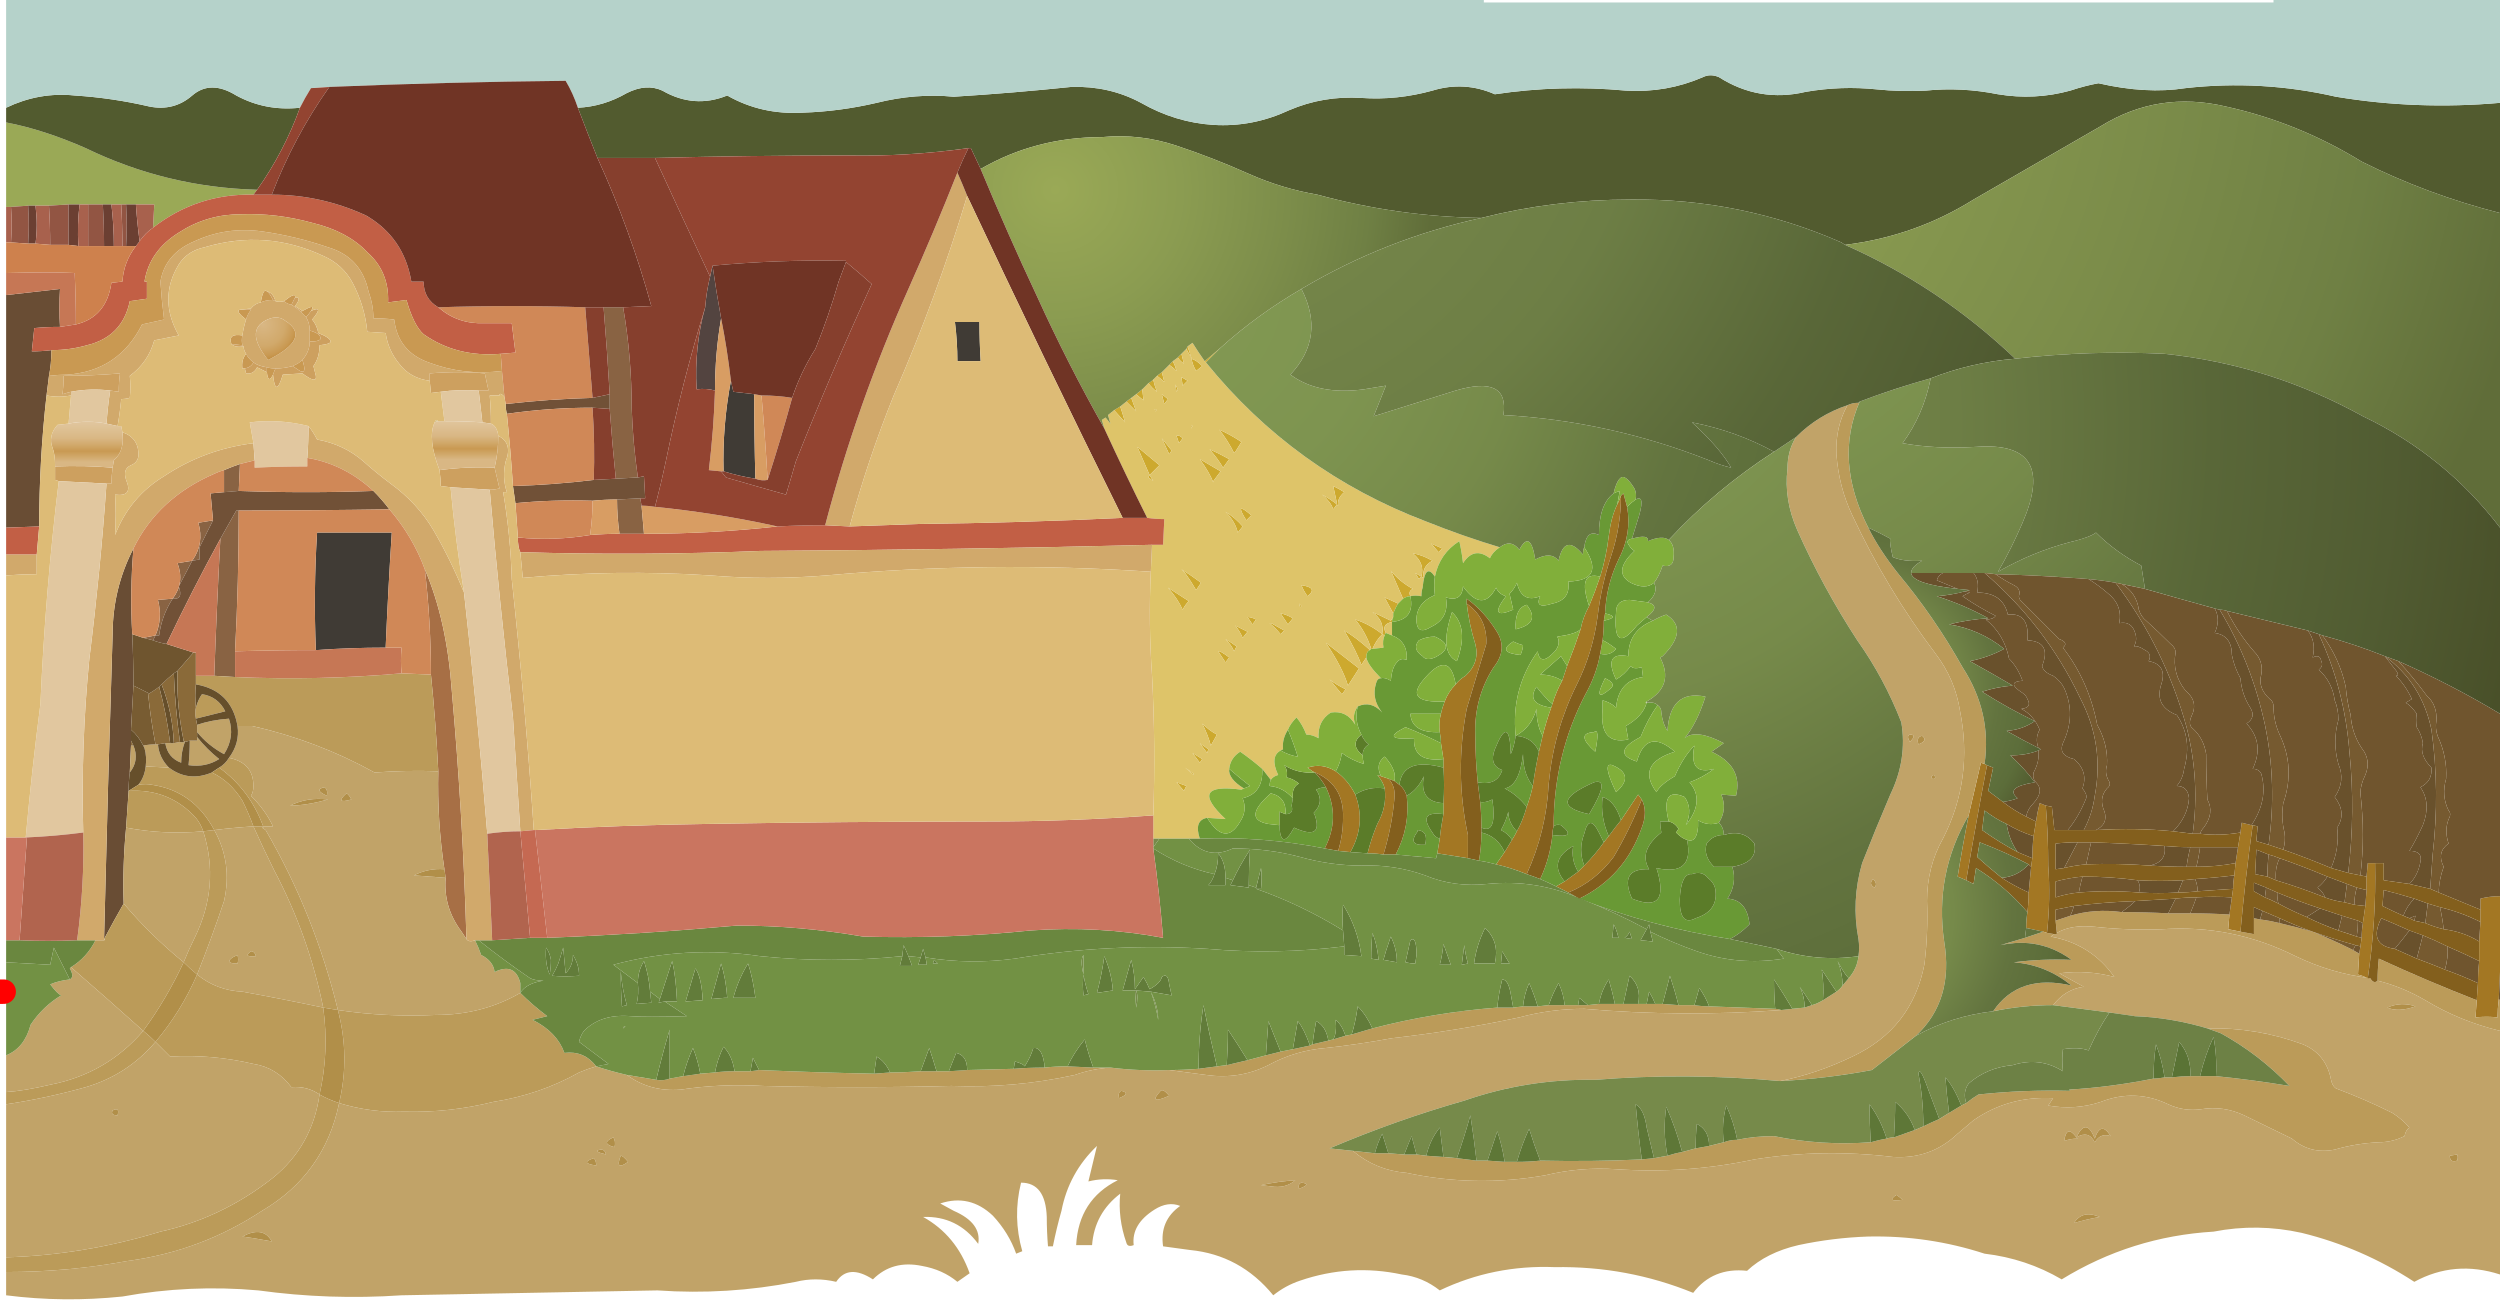
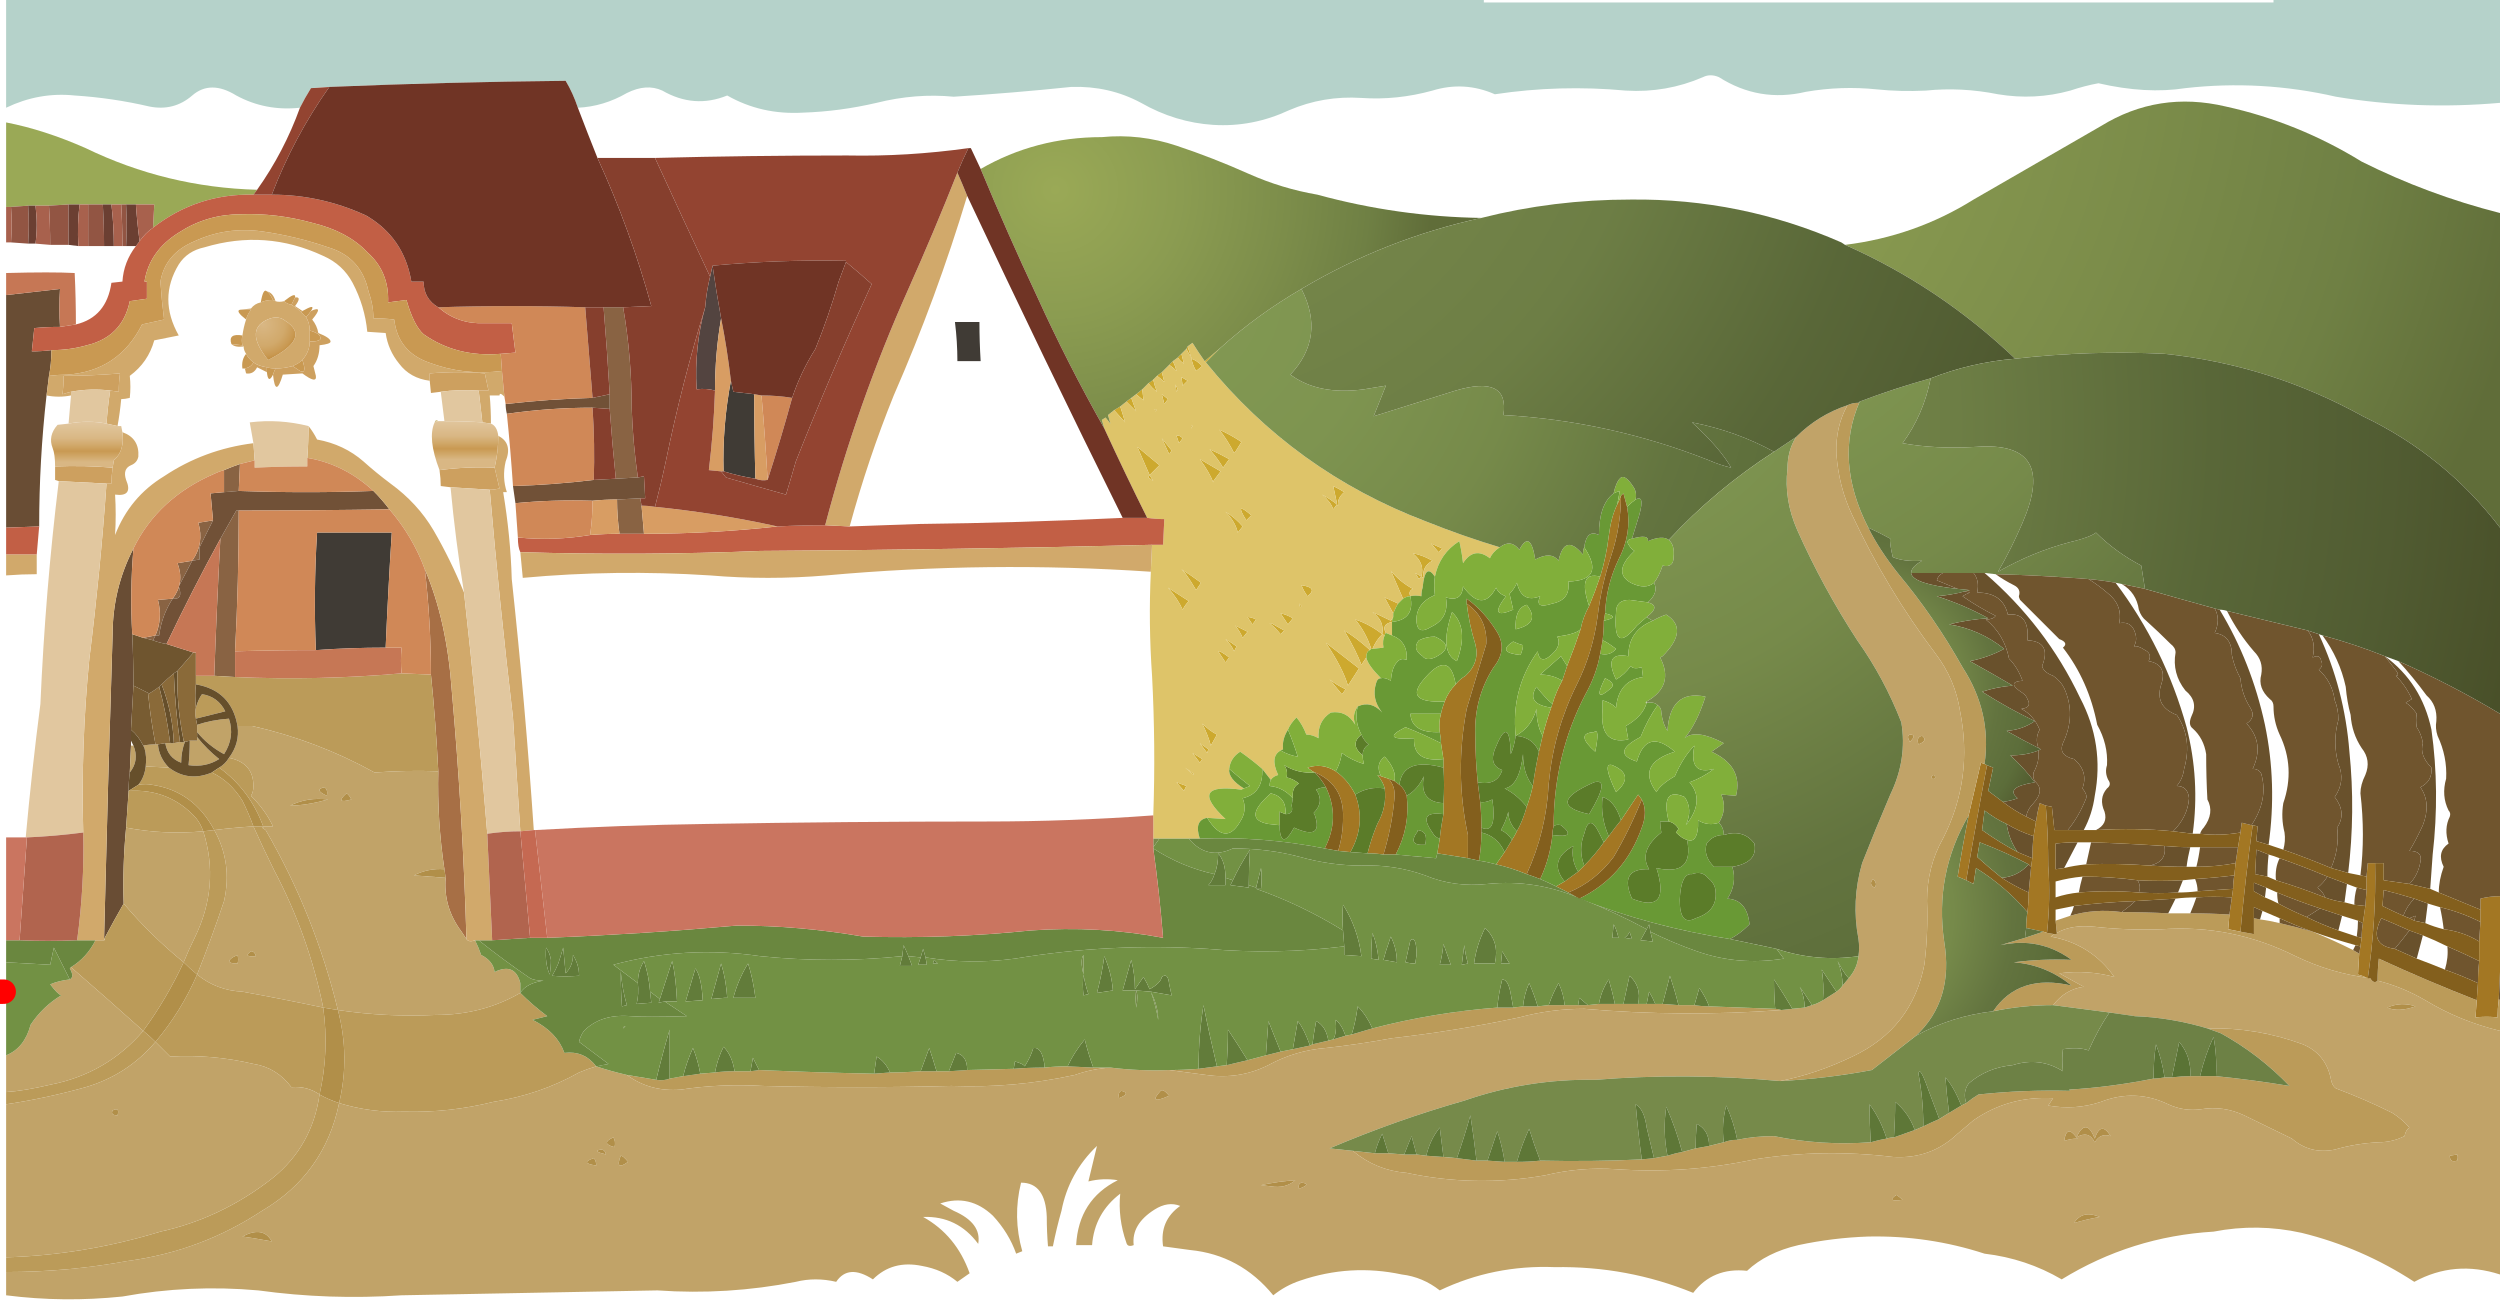
<svg xmlns="http://www.w3.org/2000/svg" height="53.2px" width="102.1px">
  <g transform="matrix(1.0, 0.0, 0.0, 1.0, 1.0, -9.25)">
    <path d="M-0.75 17.7 L-0.75 14.25 Q0.8 14.55 2.5 15.3 5.8 16.9 9.5 17.0 L9.35 17.2 Q7.05 17.15 5.25 18.55 L5.3 17.6 4.55 17.6 4.15 17.6 3.95 17.6 3.55 17.6 3.2 17.6 2.6 17.6 2.25 17.6 1.8 17.6 1.0 17.65 0.45 17.65 0.15 17.65 -0.55 17.7 -0.75 17.7" fill="#9aa956" fill-rule="evenodd" stroke="none" />
-     <path d="M-0.75 13.65 Q0.6 13.0 2.05 13.15 3.6 13.25 5.1 13.6 6.1 13.8 6.85 13.15 7.6 12.5 8.65 13.15 9.85 13.8 11.25 13.65 10.6 15.45 9.5 17.0 5.8 16.9 2.5 15.3 0.8 14.55 -0.75 14.25 L-0.75 13.65 M22.6 13.65 Q23.65 13.6 24.6 13.05 25.4 12.65 26.05 12.95 27.35 13.7 28.7 13.15 30.1 13.95 31.8 13.85 33.3 13.8 34.8 13.45 36.4 13.05 37.95 13.2 40.35 13.05 42.75 12.8 44.3 12.75 45.6 13.45 47.0 14.25 48.55 14.35 50.15 14.45 51.65 13.75 53.05 13.15 54.6 13.25 56.05 13.35 57.5 12.95 58.8 12.55 60.05 13.1 62.7 12.7 65.4 12.95 67.05 13.05 68.55 12.4 68.85 12.25 69.2 12.4 70.85 13.45 72.75 13.0 74.2 12.75 75.65 12.9 76.6 13.0 77.65 12.95 79.1 12.8 80.6 13.1 82.1 13.35 83.55 12.95 84.15 12.75 84.7 12.65 86.65 13.1 88.25 12.85 91.35 12.5 94.4 13.2 97.7 13.75 101.1 13.45 L101.1 17.95 Q98.15 17.2 95.45 15.85 92.85 14.25 89.9 13.6 87.15 12.95 84.8 14.4 82.2 15.9 79.6 17.4 77.2 18.9 74.35 19.25 L74.2 19.15 Q70.1 17.35 65.6 17.4 62.45 17.4 59.5 18.15 56.1 18.1 52.8 17.2 51.35 16.95 50.0 16.35 48.55 15.7 47.05 15.2 45.55 14.7 44.0 14.85 41.3 14.85 39.05 16.15 L38.65 15.3 38.55 15.3 Q36.05 15.65 33.6 15.6 29.65 15.6 25.75 15.7 L23.4 15.7 Q23.0 14.7 22.6 13.65" fill="#525b2f" fill-rule="evenodd" stroke="none" />
    <path d="M-0.75 13.65 L-0.75 9.25 59.6 9.25 59.6 9.35 91.85 9.35 91.85 9.25 101.1 9.25 101.1 13.45 Q97.7 13.75 94.4 13.2 91.35 12.5 88.25 12.85 86.65 13.1 84.7 12.65 84.15 12.75 83.55 12.95 82.1 13.35 80.6 13.1 79.1 12.8 77.65 12.95 76.6 13.0 75.65 12.9 74.2 12.75 72.75 13.0 70.85 13.45 69.2 12.4 68.85 12.25 68.55 12.4 67.05 13.05 65.4 12.95 62.7 12.7 60.05 13.1 58.8 12.55 57.5 12.95 56.05 13.35 54.6 13.25 53.05 13.15 51.65 13.75 50.15 14.45 48.55 14.35 47.0 14.25 45.6 13.45 44.3 12.75 42.75 12.8 40.35 13.05 37.95 13.2 36.4 13.05 34.8 13.45 33.3 13.8 31.8 13.85 30.1 13.95 28.7 13.15 27.35 13.7 26.05 12.95 25.4 12.65 24.6 13.05 23.65 13.6 22.6 13.65 22.4 13.05 22.1 12.55 17.25 12.6 12.45 12.8 L11.7 12.85 Q11.45 13.25 11.25 13.65 9.85 13.8 8.65 13.15 7.6 12.5 6.85 13.15 6.1 13.8 5.1 13.6 3.6 13.25 2.05 13.15 0.6 13.0 -0.75 13.65" fill="#b5d2ca" fill-rule="evenodd" stroke="none" />
    <path d="M47.65 23.85 L47.65 23.9 47.65 23.95 47.65 23.85" fill="#828f49" fill-rule="evenodd" stroke="none" />
    <path d="M28.0 20.55 Q28.05 20.3 28.1 20.1 28.25 21.15 28.45 22.25 28.2 23.7 28.2 25.2 27.85 25.1 27.45 25.15 27.35 23.4 27.8 21.8 27.85 21.15 28.0 20.55" fill="#534440" fill-rule="evenodd" stroke="none" />
    <path d="M28.85 24.8 L28.95 25.25 Q29.35 25.3 29.8 25.35 29.8 27.05 29.85 28.8 29.2 28.7 28.55 28.5 28.5 26.65 28.85 24.8 M39.0 22.4 Q39.0 23.2 39.05 24.0 L38.1 24.0 Q38.1 23.2 38.0 22.4 L39.0 22.4 M11.9 35.8 Q11.8 33.4 11.95 31.0 L15.0 31.0 Q14.85 33.35 14.75 35.7 13.3 35.7 11.9 35.8" fill="#403b35" fill-rule="evenodd" stroke="none" />
    <path d="M-0.75 30.8 L-0.75 21.3 1.45 21.05 Q1.4 21.85 1.45 22.6 0.9 22.6 0.4 22.65 L0.3 23.6 Q0.7 23.6 1.1 23.55 1.1 24.1 1.0 24.6 0.95 25.0 0.9 25.4 0.6 28.05 0.6 30.75 L-0.75 30.8 M3.25 47.6 Q3.4 41.4 3.6 35.15 3.6 33.3 4.45 31.65 4.3 33.4 4.4 35.15 4.45 36.2 4.45 37.25 4.4 38.15 4.35 39.05 L4.35 39.5 4.35 39.7 4.3 40.8 Q4.25 41.2 4.25 41.6 4.2 42.3 4.15 43.05 4.0 44.6 4.05 46.15 3.65 46.85 3.25 47.6" fill="#694d34" fill-rule="evenodd" stroke="none" />
    <path d="M16.35 32.5 Q17.25 34.6 17.45 37.45 17.9 42.5 18.05 47.6 L17.85 47.3 Q17.1 46.3 17.2 45.1 L17.15 44.75 Q16.85 42.75 16.9 40.75 16.8 38.75 16.6 36.8 16.6 34.65 16.35 32.5" fill="#a76f45" fill-rule="evenodd" stroke="none" />
    <path d="M101.1 51.35 L101.1 61.3 Q99.25 60.7 97.6 61.6 95.45 60.2 93.0 59.6 91.2 59.2 89.4 59.55 86.05 59.75 83.2 61.5 81.75 60.65 80.05 60.45 77.75 59.7 75.3 59.75 73.85 59.8 72.45 60.1 71.15 60.4 70.35 61.15 68.95 61.0 68.15 62.05 65.45 60.95 62.5 61.0 60.0 60.9 57.8 61.95 57.1 61.4 56.25 61.3 54.15 60.85 52.1 61.55 51.5 61.75 51.0 62.15 49.65 60.5 47.6 60.3 L46.5 60.15 Q46.35 59.1 47.2 58.5 46.7 58.3 46.15 58.65 45.2 59.25 45.3 60.1 45.05 60.2 45.0 60.0 44.65 59.0 44.75 58.0 43.7 58.8 43.6 60.1 L42.95 60.1 Q43.05 58.25 44.65 57.45 44.05 57.35 43.45 57.5 L43.8 56.05 Q42.65 57.15 42.35 58.7 42.15 59.4 42.0 60.15 L41.8 60.15 Q41.75 59.55 41.75 58.95 41.7 57.55 40.7 57.55 40.35 58.95 40.75 60.35 L40.5 60.45 Q40.2 59.6 39.55 58.9 38.6 58.0 37.4 58.4 L37.95 58.7 Q39.1 59.2 38.95 60.05 38.1 58.9 36.7 58.95 38.05 59.7 38.6 61.25 L38.1 61.6 Q37.5 61.1 36.65 60.95 35.45 60.7 34.65 61.5 33.65 60.85 33.15 61.6 32.3 61.4 31.5 61.6 28.7 62.15 25.85 61.95 20.65 62.05 15.4 62.15 12.45 62.35 9.55 61.95 6.75 61.7 4.0 62.2 1.6 62.45 -0.75 62.15 L-0.75 61.2 Q1.75 61.2 4.2 60.75 7.2 60.35 9.7 58.7 12.25 57.2 12.85 54.3 14.15 54.7 15.5 54.65 17.35 54.7 19.15 54.25 21.05 53.95 22.65 53.05 23.0 52.9 23.35 52.8 23.95 53.0 24.6 53.15 25.55 53.85 26.8 53.75 28.45 53.5 30.15 53.6 34.0 53.7 37.85 53.6 40.4 53.7 42.9 53.15 43.6 52.9 44.35 52.85 45.55 53.0 46.75 52.95 L48.25 53.15 Q49.6 53.35 50.8 52.75 51.9 52.15 53.15 52.05 54.5 51.9 55.85 51.65 58.5 51.35 61.05 50.8 62.35 50.45 63.7 50.45 67.7 50.8 71.75 50.5 L72.2 50.45 72.7 50.4 73.0 50.3 Q73.2 50.25 73.45 50.1 L74.0 49.75 Q74.15 49.65 74.25 49.5 L74.5 49.2 Q74.85 48.8 74.9 48.3 74.95 47.95 74.9 47.6 74.6 46.05 75.05 44.5 75.6 43.1 76.2 41.7 76.9 40.25 76.65 38.75 75.95 36.95 74.85 35.4 73.45 33.25 72.4 30.9 71.85 29.65 72.0 28.4 72.0 27.65 72.35 27.1 73.25 26.2 74.45 25.8 73.95 26.7 74.0 27.8 74.1 29.15 74.65 30.3 76.05 33.3 78.05 35.95 78.85 37.0 79.05 38.3 79.6 41.05 78.35 43.5 77.7 44.65 77.7 46.05 77.75 47.3 77.6 48.6 77.1 51.25 74.65 52.4 73.2 53.1 71.7 53.4 67.9 53.05 64.15 53.35 61.4 53.3 58.8 54.2 56.0 55.0 53.3 56.15 L54.25 56.25 Q55.2 57.05 56.45 57.15 59.25 57.75 62.1 57.25 63.55 56.9 65.0 57.0 67.85 57.2 70.65 56.6 73.45 56.15 76.3 56.5 77.85 56.6 78.95 55.55 79.3 55.25 79.6 55.0 81.05 54.0 82.85 54.1 L82.65 54.4 Q83.75 54.6 84.8 54.25 86.2 53.7 87.55 54.35 88.2 54.65 88.9 54.55 89.8 54.4 90.65 54.8 L92.6 55.75 Q93.35 56.4 94.35 56.2 95.2 55.95 96.15 55.9 96.7 55.9 97.2 55.65 97.25 55.4 97.4 55.3 97.1 54.95 96.7 54.7 95.6 54.15 94.4 53.7 94.25 53.6 94.2 53.35 94.0 52.3 93.05 51.9 91.15 51.2 89.15 51.25 87.65 50.8 86.15 50.75 L86.2 50.75 85.15 50.6 82.85 50.3 Q83.35 49.65 84.1 49.55 L83.1 49.0 Q84.25 48.85 85.35 49.15 84.4 47.8 82.75 47.5 L82.9 47.4 83.0 47.4 83.0 47.35 Q83.6 47.0 84.55 47.1 85.9 47.25 87.3 47.2 90.15 47.0 92.75 48.3 94.2 49.0 95.8 49.2 95.95 49.45 96.1 49.3 97.1 49.55 98.05 50.1 99.45 50.95 101.1 51.35 M-0.75 60.6 L-0.75 54.35 Q0.9 54.1 2.5 53.65 4.2 53.15 5.35 51.8 5.65 52.1 5.95 52.4 7.65 52.3 9.35 52.7 10.3 52.85 10.9 53.65 11.55 53.6 12.05 53.95 11.75 56.05 10.15 57.35 8.05 59.0 5.55 59.55 2.45 60.5 -0.75 60.6 M-0.75 53.85 L-0.75 52.35 Q0.0 52.05 0.25 51.1 0.75 50.35 1.5 49.9 1.35 49.85 1.05 49.45 1.4 49.3 1.85 49.25 2.05 49.15 1.85 48.8 L1.9 48.75 Q3.4 50.05 4.85 51.35 3.35 53.1 1.05 53.55 0.0 53.8 -0.75 53.85 M96.5 50.4 Q96.95 50.6 97.65 50.35 97.05 50.15 96.5 50.4 M99.35 56.65 Q99.4 56.5 99.35 56.4 L99.05 56.45 Q99.05 56.75 99.35 56.65 M83.8 55.7 Q84.3 55.4 84.55 55.9 84.8 55.5 85.2 55.65 84.8 55.0 84.55 55.75 84.2 54.85 83.8 55.7 83.4 55.15 83.3 55.85 83.55 55.75 83.85 55.75 L83.8 55.7 M83.7 59.2 Q84.2 59.05 84.75 58.95 84.05 58.65 83.7 59.2 M20.25 49.8 Q18.7 50.7 16.8 50.7 14.8 50.8 12.8 50.5 11.85 46.6 9.85 43.15 L9.7 43.05 9.75 43.05 9.75 43.0 10.15 43.0 Q9.85 42.35 9.25 41.75 9.35 41.6 9.35 41.35 9.35 40.4 8.35 40.2 8.8 39.6 8.7 38.9 L9.3 38.9 Q11.95 39.5 14.3 40.8 15.6 40.7 16.9 40.75 16.85 42.75 17.15 44.75 16.5 44.7 15.9 45.0 L17.2 45.1 Q17.1 46.3 17.85 47.3 L18.05 47.6 Q18.15 47.75 18.4 47.65 18.55 47.95 18.65 48.25 19.15 48.5 19.2 48.95 L19.3 48.9 Q20.05 48.6 20.25 49.4 L20.25 49.8 M77.35 39.65 Q77.75 39.5 77.5 39.3 77.25 39.35 77.35 39.65 M77.0 39.25 Q76.85 39.3 77.0 39.55 77.3 39.25 77.0 39.25 M77.9 41.05 Q78.1 41.1 78.0 40.9 77.85 40.9 77.9 41.05 M75.5 45.15 Q75.3 45.35 75.55 45.5 75.7 45.35 75.5 45.15 M6.35 39.55 Q6.55 39.6 6.5 39.5 L6.55 39.55 Q6.4 39.95 6.4 40.4 5.85 40.2 5.75 39.6 L5.95 39.6 6.1 39.6 6.35 39.55 M7.05 38.85 Q7.65 38.65 8.35 38.6 8.6 39.35 8.15 40.05 7.5 39.7 7.05 39.15 L7.05 38.85 M7.05 39.35 Q7.45 39.85 7.95 40.25 7.4 40.6 6.7 40.5 6.75 40.0 6.75 39.5 L7.05 39.5 7.05 39.35 M5.45 39.65 Q5.5 40.2 5.9 40.6 L4.95 40.55 Q5.0 40.15 4.9 39.8 L4.85 39.7 Q5.1 39.65 5.35 39.65 L5.45 39.65 M4.15 43.05 Q5.7 43.35 7.3 43.2 8.0 45.4 6.95 47.55 6.7 48.05 6.5 48.55 5.15 47.45 4.05 46.15 4.0 44.6 4.15 43.05 M7.05 49.05 Q7.65 47.55 8.15 46.05 8.5 44.5 7.75 43.15 8.55 43.05 9.35 43.0 9.75 43.9 10.2 44.8 11.6 47.45 12.2 50.4 10.55 50.05 8.9 49.75 7.85 49.7 7.05 49.05 M4.35 39.7 L4.45 39.7 Q4.7 40.3 4.3 40.8 L4.35 39.7 M9.45 48.3 Q9.4 48.1 9.25 48.1 8.9 48.35 9.45 48.3 M8.7 48.6 Q8.75 48.45 8.7 48.25 8.6 48.3 8.5 48.35 8.15 48.6 8.7 48.6 M12.4 41.9 Q11.55 41.8 10.85 42.15 11.5 42.15 12.4 41.9 M12.25 41.4 Q11.8 41.5 12.35 41.75 12.4 41.5 12.25 41.4 M13.15 41.65 Q12.65 42.1 13.35 41.9 13.25 41.7 13.15 41.65 M23.25 56.55 Q22.65 56.75 23.35 56.85 23.35 56.65 23.25 56.55 M23.75 56.4 Q23.7 56.2 23.55 56.2 23.15 56.25 23.75 56.4 M24.05 55.7 Q23.5 55.95 24.1 56.1 24.15 55.85 24.05 55.7 M24.35 56.45 Q24.1 57.1 24.65 56.7 24.45 56.45 24.35 56.45 M3.6 54.6 Q3.5 54.8 3.8 54.8 3.9 54.45 3.6 54.6 M8.9 59.75 Q9.3 59.8 10.1 59.95 9.75 59.3 8.9 59.75 M76.45 58.05 Q76.0 58.35 76.7 58.25 76.6 58.15 76.45 58.05 M50.9 57.7 Q51.5 57.8 51.9 57.45 51.2 57.5 50.5 57.65 L50.9 57.7 M52.05 57.8 Q52.6 57.6 52.15 57.55 52.0 57.6 52.05 57.8 M46.4 53.8 Q45.85 54.4 46.75 54.0 46.5 53.7 46.4 53.8 M44.7 54.1 Q45.2 53.9 44.8 53.8 44.65 53.85 44.7 54.1" fill="#c1a368" fill-rule="evenodd" stroke="none" />
    <path d="M25.3 31.05 L24.3 31.05 Q24.2 30.35 24.2 29.65 L25.15 29.6 25.2 29.9 25.3 31.05 M24.45 21.8 Q24.8 23.85 24.8 25.95 24.85 27.35 25.05 28.75 L24.15 28.8 Q24.0 27.35 23.9 25.95 L23.9 25.35 Q23.8 23.6 23.65 21.8 L24.45 21.8 M8.8 28.2 L8.75 29.3 8.15 29.35 8.15 28.45 Q8.5 28.3 8.8 28.2 M8.0 31.25 L8.65 30.1 8.75 30.1 Q8.75 33.0 8.6 35.85 L8.6 36.9 7.75 36.85 Q7.85 34.05 8.0 31.25 M7.7 30.5 L7.15 31.6 7.15 32.1 6.85 32.15 6.3 33.2 Q6.5 33.75 6.05 33.7 5.6 34.4 5.5 35.2 L5.35 35.2 5.25 35.4 4.85 35.3 5.35 35.2 Q5.65 34.5 5.45 33.75 L6.05 33.7 Q6.55 33.05 6.25 32.25 L6.85 32.15 Q7.35 31.45 7.1 30.6 L7.7 30.5" fill="#896343" fill-rule="evenodd" stroke="none" />
    <path d="M101.1 46.0 L101.1 48.95 101.05 50.05 Q101.0 50.45 101.0 50.8 100.55 50.75 100.1 50.8 L100.15 50.1 100.2 49.4 Q100.2 48.95 100.25 48.5 L100.25 47.7 100.3 46.9 100.3 46.4 100.3 45.95 Q100.7 45.85 101.1 45.85 L101.1 46.0 M90.5 43.25 L90.55 42.85 90.95 42.95 91.0 42.95 Q90.7 45.1 90.5 47.3 90.25 47.25 90.0 47.2 L90.05 46.6 90.15 45.9 90.2 45.55 Q90.2 45.25 90.25 45.0 L90.3 44.5 90.4 43.85 90.5 43.25 M82.15 42.8 Q82.2 42.45 82.3 42.05 L82.55 42.15 Q82.65 43.35 82.65 44.6 82.75 45.95 82.6 47.35 L82.45 47.3 81.75 47.15 Q81.75 46.8 81.8 46.5 81.85 46.1 81.85 45.7 L81.95 44.65 82.0 44.3 Q82.0 43.85 82.05 43.4 L82.15 42.8 M95.7 49.2 Q95.5 49.1 95.3 49.05 L95.35 48.2 95.4 47.9 95.45 47.55 Q95.45 47.25 95.5 46.95 L95.6 46.25 95.65 45.6 95.65 45.05 95.7 44.5 96.0 44.5 Q96.05 46.85 95.7 49.2 M58.9 33.9 Q59.75 34.5 59.7 35.55 59.3 36.85 58.9 38.2 58.4 40.8 58.95 43.35 L58.95 44.3 57.7 44.1 57.8 43.5 Q57.85 43.0 57.95 42.5 L57.95 42.05 Q58.0 41.3 57.95 40.6 L57.95 40.25 57.85 39.6 Q57.85 39.4 57.8 39.15 57.75 38.75 57.85 38.4 57.9 38.15 58.0 37.9 58.15 37.5 58.45 37.2 58.6 37.0 58.85 36.85 59.45 36.3 59.25 35.55 59.0 34.75 58.9 33.9 M63.55 34.95 Q63.65 34.45 63.9 34.0 64.15 33.4 64.35 32.8 64.6 32.0 64.7 31.15 64.8 30.35 65.05 29.85 65.15 29.65 65.2 29.5 65.2 30.75 64.8 31.95 64.4 33.15 64.25 34.4 64.05 35.9 63.4 37.2 62.45 39.1 62.25 41.25 62.15 43.2 61.35 44.95 60.75 44.7 60.1 44.55 L60.45 44.05 Q60.6 43.8 60.75 43.55 60.85 43.4 60.95 43.2 61.2 42.75 61.35 42.2 61.5 41.8 61.6 41.35 61.7 40.65 61.85 39.95 L62.0 39.3 Q62.15 38.7 62.35 38.15 L62.4 38.0 Q62.55 37.5 62.8 37.05 L63.0 36.45 Q63.3 35.7 63.55 34.95 M63.05 45.7 L62.55 45.45 62.9 45.25 63.45 44.85 63.7 44.6 Q64.15 44.15 64.5 43.65 L64.7 43.4 Q64.95 43.05 65.2 42.75 L65.9 41.7 66.05 41.9 Q65.55 43.15 64.9 44.25 64.15 45.25 63.05 45.7 M55.7 41.05 Q56.0 41.35 55.95 41.85 55.85 43.0 55.5 44.15 55.2 44.1 54.85 44.1 55.0 43.5 55.25 42.9 55.65 42.2 55.55 41.45 55.5 41.2 55.25 40.9 L55.4 40.95 55.7 41.05 M53.55 40.75 Q54.05 41.1 54.35 41.7 54.8 42.9 54.15 44.05 L53.65 44.0 Q53.85 43.35 53.85 42.65 53.9 41.25 52.6 40.75 L52.4 40.6 Q53.0 40.4 53.55 40.75 M79.4 42.55 Q79.65 41.45 79.9 40.4 L80.05 40.45 80.15 40.5 Q79.7 42.85 79.3 45.2 L78.95 45.05 Q79.15 43.8 79.4 42.55" fill="#a37723" fill-rule="evenodd" stroke="none" />
    <path d="M101.1 50.1 L101.1 51.35 Q99.45 50.95 98.05 50.1 97.1 49.55 96.1 49.3 96.1 48.85 96.15 48.4 98.1 49.3 100.15 50.1 L100.1 50.8 Q100.55 50.75 101.0 50.8 101.0 50.45 101.05 50.05 L101.1 50.1 M-0.75 61.2 L-0.75 60.6 Q2.45 60.5 5.55 59.55 8.05 59.0 10.15 57.35 11.75 56.05 12.05 53.95 12.4 54.15 12.85 54.3 13.3 52.4 12.8 50.5 14.8 50.8 16.8 50.7 18.7 50.7 20.25 49.8 20.75 50.3 21.35 50.75 L20.75 50.9 Q21.75 51.4 22.05 52.25 22.85 52.15 23.35 52.8 23.0 52.9 22.65 53.05 21.05 53.95 19.15 54.25 17.35 54.7 15.5 54.65 14.15 54.7 12.85 54.3 12.25 57.2 9.7 58.7 7.2 60.35 4.2 60.75 1.75 61.2 -0.75 61.2 M-0.75 54.35 L-0.75 53.85 Q0.0 53.8 1.05 53.55 3.35 53.1 4.85 51.35 3.4 50.05 1.9 48.75 2.55 48.35 2.9 47.65 L3.25 47.65 Q3.3 47.65 3.25 47.6 3.65 46.85 4.05 46.15 5.15 47.45 6.5 48.55 5.8 50.05 4.85 51.35 5.1 51.55 5.35 51.8 6.4 50.55 7.05 49.05 6.75 48.8 6.5 48.55 6.7 48.05 6.95 47.55 8.0 45.4 7.3 43.2 5.7 43.35 4.15 43.05 4.2 42.3 4.25 41.6 L4.25 41.55 Q5.9 41.45 7.0 42.65 7.2 42.9 7.3 43.2 L7.75 43.15 Q6.9 41.55 5.2 41.3 4.95 41.25 4.65 41.3 4.9 41.0 4.95 40.55 L5.9 40.6 Q6.7 41.2 7.65 40.8 8.4 41.15 8.9 41.95 9.15 42.45 9.35 43.0 8.55 43.05 7.75 43.15 8.5 44.5 8.15 46.05 7.65 47.55 7.05 49.05 7.85 49.7 8.9 49.75 10.55 50.05 12.2 50.4 11.6 47.45 10.2 44.8 9.75 43.9 9.35 43.0 L9.75 43.0 Q9.2 41.5 7.95 40.6 8.2 40.45 8.35 40.2 9.35 40.4 9.35 41.35 9.35 41.6 9.25 41.75 9.85 42.35 10.15 43.0 L9.75 43.0 9.75 43.05 9.7 43.05 9.85 43.15 Q11.85 46.6 12.8 50.5 12.5 50.45 12.2 50.4 12.45 52.2 12.05 53.95 11.55 53.6 10.9 53.65 10.3 52.85 9.35 52.7 7.65 52.3 5.95 52.4 5.65 52.1 5.35 51.8 4.2 53.15 2.5 53.65 0.9 54.1 -0.75 54.35 M74.95 25.65 Q73.9 28.05 75.3 30.8 75.75 31.7 76.5 32.65 78.0 34.45 79.15 36.5 80.35 38.35 80.05 40.45 L79.9 40.4 Q79.65 41.45 79.4 42.55 78.0 44.95 78.4 47.7 78.8 50.1 77.25 51.55 76.35 52.25 75.45 52.95 73.6 53.3 71.7 53.4 73.2 53.1 74.65 52.4 77.1 51.25 77.6 48.6 77.75 47.3 77.7 46.05 77.7 44.65 78.35 43.5 79.6 41.05 79.05 38.3 78.85 37.0 78.05 35.95 76.05 33.3 74.65 30.3 74.1 29.15 74.0 27.8 73.95 26.7 74.45 25.8 74.65 25.7 74.9 25.7 L74.95 25.65 M82.6 47.35 L82.9 47.4 82.75 47.5 Q84.4 47.8 85.35 49.15 84.25 48.85 83.1 49.0 L84.1 49.55 Q83.35 49.65 82.85 50.3 81.6 50.3 80.4 50.55 81.45 49.0 83.6 49.5 82.55 48.65 81.25 48.55 82.4 48.4 83.6 48.45 82.3 47.5 80.7 47.85 81.2 47.7 81.7 47.55 L82.45 47.3 82.6 47.35 M83.0 47.35 L82.95 46.85 Q83.25 46.75 83.55 46.65 84.55 46.35 85.65 46.5 86.6 46.5 87.55 46.55 L88.45 46.55 Q89.25 46.55 90.05 46.6 L90.0 47.2 Q90.25 47.25 90.5 47.3 L91.05 47.4 91.05 46.75 91.3 46.8 Q91.7 46.85 92.1 46.95 92.75 47.1 93.45 47.3 94.3 47.65 95.1 48.05 L95.35 48.2 95.3 49.05 Q95.5 49.1 95.7 49.2 L95.8 49.2 Q94.2 49.0 92.75 48.3 90.15 47.0 87.3 47.2 85.9 47.25 84.55 47.1 83.6 47.0 83.0 47.35 M89.15 51.25 Q91.15 51.2 93.05 51.9 94.0 52.3 94.2 53.35 94.25 53.6 94.4 53.7 95.6 54.15 96.7 54.7 97.1 54.95 97.4 55.3 97.25 55.4 97.2 55.65 96.7 55.9 96.15 55.9 95.2 55.95 94.35 56.2 93.35 56.4 92.6 55.75 L90.65 54.8 Q89.8 54.4 88.9 54.55 88.2 54.65 87.55 54.35 86.2 53.7 84.8 54.25 83.75 54.6 82.65 54.4 L82.85 54.1 Q81.05 54.0 79.6 55.0 79.3 55.25 78.95 55.55 77.85 56.6 76.3 56.5 73.45 56.15 70.65 56.6 67.85 57.2 65.0 57.0 63.55 56.9 62.1 57.25 59.25 57.75 56.45 57.15 55.2 57.05 54.25 56.25 L55.15 56.35 55.7 56.35 56.35 56.4 56.85 56.4 57.25 56.45 57.95 56.5 58.5 56.55 Q58.9 56.6 59.3 56.65 L59.75 56.65 60.45 56.7 60.95 56.7 Q61.45 56.7 61.9 56.65 64.0 56.7 66.05 56.6 L66.55 56.55 67.1 56.45 Q67.4 56.35 67.7 56.3 L68.25 56.15 68.8 56.05 69.4 55.9 Q69.65 55.8 69.95 55.8 70.65 55.65 71.45 55.65 73.4 56.05 75.4 55.9 75.75 55.8 76.05 55.75 76.2 55.7 76.35 55.7 L77.2 55.4 77.55 55.25 Q77.85 55.1 78.2 54.95 L78.6 54.7 79.1 54.4 79.3 54.3 Q79.55 54.1 79.8 53.95 81.65 53.75 83.55 53.8 L83.5 53.75 Q85.2 53.65 86.95 53.3 87.15 53.3 87.4 53.25 L87.7 53.25 Q88.1 53.2 88.45 53.2 L88.85 53.2 89.5 53.2 Q91.0 53.35 92.5 53.6 91.25 52.3 89.7 51.45 L89.15 51.25 M71.75 50.5 Q67.7 50.8 63.7 50.45 62.35 50.45 61.05 50.8 58.5 51.35 55.85 51.65 54.5 51.9 53.15 52.05 51.9 52.15 50.8 52.75 49.6 53.35 48.25 53.15 L46.75 52.95 Q47.35 52.95 47.95 52.9 L48.7 52.8 49.1 52.75 Q49.5 52.65 49.95 52.55 L50.7 52.35 51.3 52.2 51.8 52.1 52.5 51.95 52.6 51.9 53.25 51.75 53.45 51.7 53.95 51.55 54.2 51.5 55.05 51.25 Q57.55 50.6 60.15 50.4 L60.8 50.4 61.2 50.35 61.8 50.35 62.25 50.3 62.9 50.3 63.45 50.3 63.85 50.3 64.3 50.25 64.95 50.25 65.3 50.25 65.9 50.25 66.25 50.25 66.6 50.25 66.9 50.25 67.55 50.3 68.2 50.3 Q68.5 50.35 68.8 50.35 L71.5 50.45 Q71.6 50.45 71.75 50.5 M44.35 52.85 Q43.6 52.9 42.9 53.15 40.4 53.7 37.85 53.6 34.0 53.7 30.15 53.6 28.45 53.5 26.8 53.75 25.55 53.85 24.6 53.15 L25.8 53.35 Q26.1 53.4 26.35 53.3 L26.9 53.2 Q27.25 53.15 27.6 53.1 L28.2 53.05 Q28.55 53.0 29.0 53.0 L29.65 53.0 30.0 52.95 Q32.3 53.05 34.7 53.1 L35.35 53.05 Q35.95 53.05 36.6 53.0 L37.25 53.0 37.75 53.0 38.5 52.95 40.4 52.9 Q41.0 52.85 41.65 52.85 42.1 52.8 42.6 52.8 L43.65 52.85 44.35 52.85 M83.8 55.7 L83.85 55.75 83.8 55.7 M15.4 36.75 L16.6 36.8 Q16.8 38.75 16.9 40.75 15.6 40.7 14.3 40.8 11.95 39.5 9.3 38.9 L8.7 38.9 Q8.45 37.45 7.0 37.2 L7.0 36.85 7.75 36.85 8.6 36.9 Q12.0 37.05 15.4 36.75 M7.0 38.15 Q7.1 37.8 7.25 37.6 7.9 37.7 8.2 38.3 L7.0 38.6 Q6.95 38.35 7.0 38.15" fill="#bb9b59" fill-rule="evenodd" stroke="none" />
    <path d="M44.5 26.0 L44.75 25.85 Q44.85 26.15 44.95 26.5 L44.5 26.0 M45.0 25.65 L45.2 25.5 45.4 26.05 Q45.2 25.85 45.0 25.65 M45.4 25.35 L45.65 25.15 45.7 25.6 45.4 25.35 M45.9 24.9 Q46.0 24.85 46.1 24.75 46.15 25.0 46.25 25.25 46.05 25.1 45.9 24.9 M46.25 24.6 L46.45 24.45 Q46.5 24.65 46.55 24.85 46.4 24.7 46.25 24.6 M46.75 24.15 L46.9 24.0 Q47.0 24.2 47.05 24.4 46.9 24.25 46.75 24.15 M47.1 23.85 L47.25 23.7 Q47.3 23.9 47.35 24.1 47.2 24.0 47.1 23.85 M47.45 23.5 L47.5 23.4 Q47.6 23.65 47.65 23.9 47.85 23.95 48.1 24.2 L47.85 24.4 Q47.7 24.15 47.65 23.85 L47.65 23.95 47.65 23.9 47.65 23.85 Q47.55 23.7 47.45 23.5 M48.2 24.0 L48.85 23.45 Q48.55 23.75 48.25 24.05 L48.2 24.0 M53.9 29.35 Q53.6 29.6 53.65 29.9 L53.6 29.85 53.45 30.05 Q53.35 29.75 53.0 29.45 53.35 29.65 53.6 29.85 L53.6 29.8 53.45 29.1 Q53.75 29.25 53.9 29.35 M52.4 33.6 Q52.25 33.4 52.15 33.15 52.85 33.25 52.4 33.6 M52.15 34.0 L52.1 34.05 52.05 33.9 52.15 34.0 M51.3 34.3 Q51.55 34.35 51.8 34.5 L51.6 34.75 51.3 34.3 M51.0 34.75 L51.45 35.0 51.3 35.15 Q51.1 34.9 50.85 34.7 50.95 34.7 51.0 34.75 M55.0 35.75 Q54.8 35.1 54.35 34.55 54.95 34.75 55.45 35.15 55.55 34.6 55.05 34.25 55.3 34.35 55.8 34.6 L55.9 34.45 Q55.85 34.55 55.85 34.65 55.4 34.75 55.6 35.1 55.55 35.15 55.55 35.2 L55.45 35.15 Q55.2 35.4 55.05 35.75 L55.0 35.75 M55.9 34.3 L55.55 33.65 56.1 33.9 Q56.0 34.05 55.9 34.3 M56.3 33.7 L55.8 32.55 Q56.15 33.0 56.7 33.3 56.5 33.4 56.6 33.6 56.45 33.6 56.3 33.7 M54.95 35.8 Q54.8 35.85 54.8 36.1 L54.6 36.4 Q54.4 35.85 53.9 35.0 54.4 35.3 54.95 35.8 M54.5 36.55 L54.05 37.25 Q53.85 36.55 53.15 35.5 L54.5 36.55 M57.45 31.45 L57.9 31.65 57.75 31.8 57.45 31.45 M57.15 32.85 Q57.1 32.85 57.05 32.8 L56.95 32.9 56.8 32.65 57.05 32.8 Q57.2 32.25 56.7 31.85 57.05 31.9 57.5 32.15 57.05 32.4 57.15 32.85 M46.25 26.0 L46.2 26.05 46.15 25.95 46.25 26.0 M46.7 25.55 L46.55 25.75 46.45 25.35 46.7 25.55 M47.5 24.8 L47.3 25.0 47.25 24.65 47.5 24.8 M47.05 25.25 L47.0 24.95 47.1 25.15 47.05 25.25 M49.45 27.7 L49.4 27.75 Q49.15 27.25 48.8 26.8 49.25 27.0 49.7 27.3 L49.45 27.7 M46.45 27.15 L46.85 27.65 46.75 27.8 46.45 27.15 M47.65 26.6 L47.7 26.65 47.65 26.75 47.65 26.6 M47.3 27.15 L47.15 27.35 47.05 27.05 Q47.15 27.0 47.3 27.15 M45.95 28.65 L45.45 27.5 46.35 28.25 45.95 28.65 46.1 28.9 45.9 28.75 45.95 28.65 M48.55 28.9 L48.55 28.95 Q48.4 28.55 48.0 28.0 L48.85 28.5 48.55 28.9 M49.2 28.0 L48.95 28.35 Q48.75 28.0 48.4 27.6 48.75 27.75 49.2 28.0 M50.1 30.3 L49.9 30.5 Q49.4 29.7 50.05 30.25 L50.1 30.3 M49.75 30.75 L49.55 31.0 Q49.45 30.55 49.05 30.15 49.45 30.4 49.75 30.75 M47.4 32.65 L47.25 32.5 Q47.65 32.75 48.05 33.05 L47.85 33.35 Q47.65 33.0 47.4 32.65 M47.55 33.8 Q47.4 33.95 47.3 34.15 47.1 33.7 46.7 33.25 L47.55 33.8 M49.95 34.45 Q50.1 34.45 50.3 34.55 L50.15 34.75 49.95 34.45 M49.5 35.65 L49.4 35.85 Q49.3 35.6 49.05 35.35 49.3 35.5 49.5 35.65 M49.05 36.3 L48.75 35.85 Q48.8 35.8 49.2 36.1 L49.05 36.3 M49.75 35.3 Q49.65 35.05 49.45 34.8 L49.95 35.05 49.75 35.3 M47.75 40.85 L47.75 40.9 47.4 40.6 47.75 40.85 M48.7 39.25 L48.45 39.7 Q48.35 39.3 48.1 38.8 48.4 39.1 48.7 39.25 M48.35 39.85 L48.3 40.0 48.0 39.6 48.35 39.85 M47.05 41.2 L47.45 41.35 47.35 41.55 47.05 41.2 M47.7 40.0 L48.1 40.25 48.0 40.4 47.7 40.0 M53.85 37.55 L53.8 37.6 Q53.55 37.3 53.3 37.0 53.55 37.2 53.95 37.4 L53.85 37.55" fill="#cda92e" fill-rule="evenodd" stroke="none" />
    <path d="M44.1 26.75 L44.0 26.4 44.15 26.3 44.35 26.55 44.25 26.2 44.5 26.0 44.95 26.5 Q44.85 26.15 44.75 25.85 L45.0 25.65 Q45.2 25.85 45.4 26.05 L45.2 25.5 45.4 25.35 45.7 25.6 45.65 25.15 45.9 24.9 Q46.05 25.1 46.25 25.25 46.15 25.0 46.1 24.75 L46.25 24.6 Q46.4 24.7 46.55 24.85 46.5 24.65 46.45 24.45 L46.75 24.15 Q46.9 24.25 47.05 24.4 47.0 24.2 46.9 24.0 L47.1 23.85 Q47.2 24.0 47.35 24.1 47.3 23.9 47.25 23.7 L47.45 23.5 Q47.55 23.7 47.65 23.85 47.7 24.15 47.85 24.4 L48.1 24.2 Q47.85 23.95 47.65 23.9 47.6 23.65 47.5 23.4 L47.7 23.25 Q47.95 23.65 48.2 24.0 L48.25 24.05 Q51.85 28.5 57.25 30.55 58.75 31.15 60.25 31.6 59.95 31.8 59.85 32.05 59.2 31.55 58.75 32.25 58.7 31.8 58.6 31.35 57.8 31.85 57.6 32.8 57.2 32.2 57.1 33.25 57.05 33.4 57.05 33.6 56.8 33.55 56.6 33.6 56.5 33.4 56.7 33.3 56.15 33.0 55.8 32.55 L56.3 33.7 Q56.2 33.8 56.1 33.9 L55.55 33.65 55.9 34.3 55.9 34.45 55.8 34.6 Q55.3 34.35 55.05 34.25 55.55 34.6 55.45 35.15 54.95 34.75 54.35 34.55 54.8 35.1 55.0 35.75 L54.95 35.8 Q54.4 35.3 53.9 35.0 54.4 35.85 54.6 36.4 L54.8 36.1 Q54.85 36.4 55.4 36.95 55.25 36.95 55.2 37.15 55.0 37.8 55.45 38.35 55.0 37.85 54.45 38.1 54.2 38.45 54.35 38.85 54.0 38.25 53.35 38.35 52.8 38.7 52.85 39.4 52.6 39.25 52.35 39.25 52.2 38.85 51.95 38.55 51.7 38.8 51.6 39.05 51.35 39.45 51.4 39.85 L51.3 39.9 Q50.85 40.15 51.2 40.9 51.0 40.95 50.9 41.1 50.75 40.9 50.55 40.65 50.15 40.3 49.65 39.95 49.25 40.2 49.2 40.65 49.15 41.05 49.8 41.45 L49.7 41.5 Q47.45 41.2 49.05 42.7 L48.3 42.65 Q47.75 42.75 48.0 43.5 L47.55 43.5 46.35 43.5 46.1 43.5 46.1 42.55 Q46.2 39.7 46.05 36.85 45.9 34.7 46.0 32.6 L46.05 31.5 46.5 31.5 46.55 30.45 Q46.2 30.45 45.85 30.4 44.95 28.6 44.1 26.75 M51.0 34.75 Q50.95 34.7 50.85 34.7 51.1 34.9 51.3 35.15 L51.45 35.0 51.0 34.75 M51.3 34.3 L51.6 34.75 51.8 34.5 Q51.55 34.35 51.3 34.3 M52.15 34.0 L52.05 33.9 52.1 34.05 52.15 34.0 M52.4 33.6 Q52.85 33.25 52.15 33.15 52.25 33.4 52.4 33.6 M53.9 29.35 Q53.75 29.25 53.45 29.1 L53.6 29.8 53.6 29.85 Q53.35 29.65 53.0 29.45 53.35 29.75 53.45 30.05 L53.6 29.85 53.65 29.9 Q53.6 29.6 53.9 29.35 M55.05 35.75 Q55.2 35.4 55.45 35.15 L55.55 35.2 Q55.45 35.4 55.5 35.7 L55.05 35.75 M55.6 35.1 Q55.4 34.75 55.85 34.65 L55.85 35.2 55.6 35.1 M54.5 36.55 L53.15 35.5 Q53.85 36.55 54.05 37.25 L54.5 36.55 M57.45 31.45 L57.75 31.8 57.9 31.65 57.45 31.45 M57.15 32.85 Q57.05 32.4 57.5 32.15 57.05 31.9 56.7 31.85 57.2 32.25 57.05 32.8 L56.8 32.65 56.95 32.9 57.05 32.8 Q57.1 32.85 57.15 32.85 M49.45 27.7 L49.7 27.3 Q49.25 27.0 48.8 26.8 49.15 27.25 49.4 27.75 L49.45 27.7 M47.05 25.25 L47.1 25.15 47.0 24.95 47.05 25.25 M47.5 24.8 L47.25 24.65 47.3 25.0 47.5 24.8 M46.7 25.55 L46.45 25.35 46.55 25.75 46.7 25.55 M46.25 26.0 L46.15 25.95 46.2 26.05 46.25 26.0 M47.65 26.6 L47.65 26.75 47.7 26.65 47.65 26.6 M46.45 27.15 L46.75 27.8 46.85 27.65 46.45 27.15 M47.3 27.15 Q47.15 27.0 47.05 27.05 L47.15 27.35 47.3 27.15 M45.95 28.65 L45.9 28.75 46.1 28.9 45.95 28.65 46.35 28.25 45.45 27.5 45.95 28.65 M49.2 28.0 Q48.75 27.75 48.4 27.6 48.75 28.0 48.95 28.35 L49.2 28.0 M48.55 28.9 L48.85 28.5 48.0 28.0 Q48.4 28.55 48.55 28.95 L48.55 28.9 M49.75 30.75 Q49.45 30.4 49.05 30.15 49.45 30.55 49.55 31.0 L49.75 30.75 M50.1 30.3 L50.05 30.25 Q49.4 29.7 49.9 30.5 L50.1 30.3 M47.4 32.65 Q47.65 33.0 47.85 33.35 L48.05 33.05 Q47.65 32.75 47.25 32.5 L47.4 32.65 M47.55 33.8 L46.7 33.25 Q47.1 33.7 47.3 34.15 47.4 33.95 47.55 33.8 M49.95 34.45 L50.15 34.75 50.3 34.55 Q50.1 34.45 49.95 34.45 M49.75 35.3 L49.95 35.05 49.45 34.8 Q49.65 35.05 49.75 35.3 M49.05 36.3 L49.2 36.1 Q48.8 35.8 48.75 35.85 L49.05 36.3 M49.5 35.65 Q49.3 35.5 49.05 35.35 49.3 35.6 49.4 35.85 L49.5 35.65 M48.35 39.85 L48.0 39.6 48.3 40.0 48.35 39.85 M48.7 39.25 Q48.4 39.1 48.1 38.8 48.35 39.3 48.45 39.7 L48.7 39.25 M47.75 40.85 L47.4 40.6 47.75 40.9 47.75 40.85 M47.05 41.2 L47.35 41.55 47.45 41.35 47.05 41.2 M47.7 40.0 L48.0 40.4 48.1 40.25 47.7 40.0 M53.85 37.55 L53.95 37.4 Q53.55 37.2 53.3 37.0 53.55 37.3 53.8 37.6 L53.85 37.55" fill="#dec469" fill-rule="evenodd" stroke="none" />
    <path d="M63.7 31.6 Q63.8 30.85 64.3 31.1 64.3 29.85 64.9 29.4 65.0 29.35 65.15 29.3 L65.05 29.85 Q64.8 30.35 64.7 31.15 64.6 32.0 64.35 32.8 63.4 32.55 63.9 34.0 63.65 34.45 63.55 34.95 63.35 35.15 62.6 35.25 62.75 35.55 62.5 35.85 61.9 36.5 61.8 35.85 60.7 37.4 60.9 39.3 60.85 39.7 60.7 40.05 60.65 38.35 60.05 39.85 59.8 40.5 60.35 40.7 60.15 41.35 59.35 41.2 59.25 40.2 59.25 39.25 59.2 37.75 60.0 36.5 60.6 35.75 60.1 35.0 59.6 34.2 58.9 33.7 L58.9 33.9 Q59.0 34.75 59.25 35.55 59.45 36.3 58.85 36.85 58.6 37.0 58.45 37.2 58.2 35.7 57.1 37.05 56.45 37.85 57.6 37.9 L58.0 37.9 Q57.9 38.15 57.85 38.4 L56.6 38.4 Q56.65 39.2 57.8 39.15 57.85 39.4 57.85 39.6 57.05 39.2 56.4 38.95 55.3 39.5 56.75 39.4 56.7 40.4 57.95 40.25 L57.95 40.6 Q56.3 40.15 56.15 41.3 L55.95 41.15 Q56.05 40.7 55.55 40.15 55.15 40.45 55.4 40.95 L55.25 40.9 Q55.5 41.2 55.55 41.45 54.9 41.35 54.35 41.7 54.05 41.1 53.55 40.75 53.75 40.4 53.8 40.0 54.2 40.3 54.7 40.45 54.65 40.25 54.65 40.1 54.65 39.8 54.9 39.65 54.7 39.5 54.6 39.25 54.3 38.7 54.45 38.1 55.0 37.85 55.45 38.35 55.0 37.8 55.2 37.15 55.25 36.95 55.4 36.95 55.55 36.9 55.8 37.05 55.85 36.5 56.05 36.3 56.2 36.1 56.45 36.2 56.5 35.45 55.85 35.2 L55.85 34.65 Q56.8 34.55 56.6 33.6 56.8 33.55 57.05 33.6 57.05 33.4 57.1 33.25 57.2 32.2 57.6 32.8 57.55 33.15 57.6 33.55 56.8 33.9 56.85 34.65 56.9 35.2 57.45 34.85 58.2 34.5 58.05 33.65 58.7 33.85 58.75 33.2 59.55 34.3 60.1 33.25 60.2 33.5 60.5 33.6 59.75 34.6 60.8 34.15 60.7 33.7 60.65 33.5 60.85 33.3 60.95 33.05 61.15 33.9 61.9 33.6 61.65 34.15 62.4 33.9 63.15 33.75 63.05 33.0 64.6 32.95 63.7 31.6 M65.8 29.65 Q66.25 29.4 65.85 30.6 L65.65 31.25 Q65.35 31.3 65.55 31.55 65.6 31.65 65.75 31.75 L65.6 31.9 Q64.9 32.65 65.6 33.05 66.2 33.35 66.55 33.05 66.75 33.45 66.3 33.85 L65.55 33.75 Q65.0 33.75 65.0 34.25 64.85 36.05 65.85 34.8 L66.25 34.45 Q66.4 34.55 66.5 34.6 65.5 35.0 65.5 36.05 64.45 35.85 65.0 37.0 65.35 36.8 65.6 36.45 65.7 36.6 66.05 36.5 L66.1 36.9 Q65.1 37.05 65.0 38.15 64.8 37.95 64.45 37.85 L64.45 38.2 Q64.3 39.7 65.5 39.45 L65.4 38.9 Q66.1 38.5 66.25 37.95 66.55 37.9 66.7 38.05 66.3 38.6 66.0 39.35 64.75 40.0 65.85 40.35 66.25 38.95 67.4 39.95 65.8 40.45 66.65 41.6 66.8 41.3 67.4 40.95 67.75 40.15 68.2 39.7 67.95 40.95 69.0 40.65 68.55 41.0 68.0 41.2 68.65 41.95 67.85 42.95 68.15 42.3 67.8 41.8 66.8 41.35 67.15 42.8 L66.8 42.8 Q66.8 43.0 66.85 43.25 65.9 44.0 66.35 44.75 65.1 44.7 65.65 45.95 67.25 46.6 66.65 44.7 68.2 45.05 67.9 43.55 68.3 43.7 68.35 43.0 L68.35 42.75 Q68.75 43.0 69.2 42.85 69.4 43.05 69.4 43.35 68.95 43.35 68.7 43.7 68.55 44.2 69.0 44.65 L69.75 44.65 Q69.95 45.35 69.55 45.95 70.35 46.0 70.45 47.0 70.05 47.4 69.65 47.6 66.45 47.1 63.5 45.95 65.35 45.05 66.05 43.05 66.3 42.4 66.05 41.9 L65.9 41.7 65.2 42.75 Q64.95 41.95 64.45 41.8 64.35 42.6 64.7 43.4 L64.5 43.65 64.3 43.25 Q63.9 42.45 63.7 43.3 63.45 43.95 63.7 44.6 L63.45 44.85 Q63.15 44.35 63.25 43.8 62.2 44.4 62.9 45.25 L62.55 45.45 Q62.25 45.3 61.9 45.15 62.3 44.3 62.4 43.35 63.45 43.5 62.75 42.95 62.55 42.9 62.45 43.0 62.45 40.1 63.75 37.6 64.2 36.8 64.35 35.95 64.75 36.05 65.0 35.75 64.6 35.45 64.45 35.4 64.5 35.0 64.5 34.6 65.2 34.45 64.55 34.3 64.6 33.15 65.1 32.1 65.65 31.05 65.45 29.95 65.65 29.75 65.8 29.65 M59.4 44.4 Q59.5 43.85 59.5 43.25 60.15 43.4 60.45 44.05 L60.1 44.55 Q59.75 44.45 59.4 44.4 M59.5 43.05 Q59.5 42.5 59.45 42.0 59.65 42.05 59.95 41.9 60.15 43.35 59.5 43.05 M60.9 39.3 L60.85 39.3 60.9 39.3 Q61.55 38.95 61.75 38.2 61.75 38.85 62.0 39.3 L61.85 39.95 Q61.6 39.35 60.9 39.3 M56.95 35.4 Q56.65 35.75 57.1 36.05 57.25 36.25 57.6 36.1 58.5 35.65 57.6 35.25 57.25 35.25 56.95 35.4 M58.3 34.25 Q57.75 35.9 58.5 36.25 59.0 34.9 58.3 34.25 M48.0 43.5 Q47.75 42.75 48.3 42.65 49.05 43.85 49.65 42.8 49.95 42.35 49.75 41.85 50.6 41.65 50.55 40.65 50.75 40.9 50.9 41.1 50.85 41.2 50.85 41.35 51.4 41.4 51.8 41.85 L51.75 42.15 Q51.85 42.5 51.5 42.5 51.55 41.8 50.9 41.65 49.7 42.7 50.8 42.9 L51.25 42.95 Q51.3 44.05 51.85 43.05 53.05 43.6 52.7 42.55 L52.65 42.45 Q53.1 42.0 52.75 41.5 52.95 41.4 53.15 41.4 53.75 42.65 53.1 43.9 50.55 43.4 48.0 43.5 M49.8 41.45 Q49.15 41.05 49.2 40.65 49.6 41.0 50.05 41.35 L49.8 41.45 M51.3 39.9 L51.4 39.85 Q51.35 39.45 51.6 39.05 51.85 39.65 52.0 40.15 51.65 40.1 51.3 39.9 M57.95 42.05 L57.95 42.5 Q56.85 42.35 57.5 43.25 57.6 43.45 57.8 43.5 L57.7 44.1 57.65 44.3 56.0 44.15 Q56.6 43.0 56.45 41.75 56.9 41.5 57.15 40.95 56.95 42.0 57.95 42.05 M56.9 43.2 Q56.45 43.8 57.2 43.75 57.35 43.2 56.9 43.15 L56.9 43.2 M60.75 43.55 Q60.6 43.3 60.3 43.15 60.5 42.8 60.6 42.4 60.6 42.85 60.95 43.2 60.85 43.4 60.75 43.55 M61.35 42.2 Q60.95 41.7 60.45 41.45 61.05 41.35 61.2 40.05 61.2 40.85 61.6 41.35 61.5 41.8 61.35 42.2 M62.35 38.15 Q61.3 38.0 61.75 37.3 62.1 37.75 62.4 38.0 L62.35 38.15 M62.8 37.05 Q62.4 36.8 61.9 36.8 L62.75 36.05 63.0 36.45 62.8 37.05 M60.8 35.45 Q60.1 35.9 61.1 36.0 61.2 35.75 61.2 35.6 61.0 35.55 60.8 35.45 M61.35 33.95 Q60.85 34.1 60.9 34.95 61.95 34.7 61.35 33.95 M64.1 39.15 Q63.3 39.2 64.15 39.95 64.35 38.95 64.1 39.15 M65.0 41.6 Q65.8 40.9 64.85 40.5 64.4 40.35 65.0 41.6 M64.1 41.2 Q62.05 42.1 63.9 42.5 64.8 41.0 64.1 41.2 M68.75 45.1 Q68.5 44.8 68.1 44.95 67.65 44.9 67.6 46.0 67.6 47.1 68.25 46.75 69.2 46.45 69.05 45.55 69.0 45.3 68.75 45.1 M64.55 36.95 Q64.0 38.05 64.8 37.35 65.0 37.15 64.55 36.95" fill="#699935" fill-rule="evenodd" stroke="none" />
    <path d="M59.5 43.25 L59.5 43.05 Q60.15 43.35 59.95 41.9 59.65 42.05 59.45 42.0 L59.35 41.2 Q60.15 41.35 60.35 40.7 59.8 40.5 60.05 39.85 60.65 38.35 60.7 40.05 60.85 39.7 60.9 39.3 61.6 39.35 61.85 39.95 61.7 40.65 61.6 41.35 61.2 40.85 61.2 40.05 61.05 41.35 60.45 41.45 60.95 41.7 61.35 42.2 61.2 42.75 60.95 43.2 60.6 42.85 60.6 42.4 60.5 42.8 60.3 43.15 60.6 43.3 60.75 43.55 60.6 43.8 60.45 44.05 60.15 43.4 59.5 43.25 M53.15 41.4 Q52.95 41.4 52.75 41.5 53.1 42.0 52.65 42.45 L52.7 42.55 Q53.05 43.6 51.85 43.05 51.3 44.05 51.25 42.95 L51.25 42.4 51.5 42.5 Q51.85 42.5 51.75 42.15 L51.8 41.85 Q51.75 41.4 52.05 41.25 51.8 41.05 51.55 41.0 51.6 40.7 51.45 40.5 52.0 40.85 52.7 40.8 52.95 41.05 53.15 41.4 M56.15 41.3 Q56.3 40.15 57.95 40.6 58.0 41.3 57.95 42.05 56.95 42.0 57.15 40.95 56.9 41.5 56.45 41.75 56.35 41.45 56.15 41.3 M57.95 42.5 Q57.85 43.0 57.8 43.5 57.6 43.45 57.5 43.25 56.85 42.35 57.95 42.5 M56.9 43.2 L56.9 43.15 Q57.35 43.2 57.2 43.75 56.45 43.8 56.9 43.2 M54.6 39.25 Q54.7 39.5 54.9 39.65 54.65 39.8 54.65 40.1 54.1 39.65 54.6 39.25 M54.35 41.7 Q54.9 41.35 55.55 41.45 55.65 42.2 55.25 42.9 55.0 43.5 54.85 44.1 L54.15 44.05 Q54.8 42.9 54.35 41.7 M69.4 43.35 Q70.2 43.1 70.65 43.7 70.75 44.2 70.35 44.45 70.1 44.6 69.75 44.65 L69.0 44.65 Q68.55 44.2 68.7 43.7 68.95 43.35 69.4 43.35 M67.9 43.55 Q68.2 45.05 66.65 44.7 67.25 46.6 65.65 45.95 65.1 44.7 66.35 44.75 65.9 44.0 66.85 43.25 66.8 43.0 66.8 42.8 L67.15 42.8 Q67.4 42.85 67.55 43.1 L67.45 43.25 Q67.7 43.5 67.9 43.55 M65.2 42.75 Q64.95 43.05 64.7 43.4 64.35 42.6 64.45 41.8 64.95 41.95 65.2 42.75 M64.5 43.65 Q64.15 44.15 63.7 44.6 63.45 43.95 63.7 43.3 63.9 42.45 64.3 43.25 L64.5 43.65 M63.45 44.85 L62.9 45.25 Q62.2 44.4 63.25 43.8 63.15 44.35 63.45 44.85 M62.45 43.0 Q62.55 42.9 62.75 42.95 63.45 43.5 62.4 43.35 62.4 43.15 62.45 43.0 M64.1 41.2 Q64.8 41.0 63.9 42.5 62.05 42.1 64.1 41.2 M68.75 45.1 Q69.0 45.3 69.05 45.55 69.2 46.45 68.25 46.75 67.6 47.1 67.6 46.0 67.65 44.9 68.1 44.95 68.5 44.8 68.75 45.1" fill="#5b7c29" fill-rule="evenodd" stroke="none" />
    <path d="M60.25 31.6 Q60.7 31.25 61.05 31.7 61.5 30.85 61.7 32.1 62.35 31.75 62.65 32.15 62.9 31.0 63.65 31.9 63.65 31.7 63.7 31.6 64.6 32.95 63.05 33.0 63.15 33.75 62.4 33.9 61.65 34.15 61.9 33.6 61.15 33.9 60.95 33.05 60.85 33.3 60.65 33.5 60.7 33.7 60.8 34.15 59.75 34.6 60.5 33.6 60.2 33.5 60.1 33.25 59.55 34.3 58.75 33.2 58.7 33.85 58.05 33.65 58.2 34.5 57.45 34.85 56.9 35.2 56.85 34.65 56.8 33.9 57.6 33.55 57.55 33.15 57.6 32.8 57.8 31.85 58.6 31.35 58.7 31.8 58.75 32.25 59.2 31.55 59.85 32.05 59.95 31.8 60.25 31.6 M64.9 29.4 Q65.0 28.95 65.15 28.8 65.35 28.55 65.75 29.2 65.85 29.4 65.8 29.65 65.65 29.75 65.45 29.95 L65.3 29.4 65.2 29.5 Q65.15 29.65 65.05 29.85 L65.15 29.3 Q65.0 29.35 64.9 29.4 M65.65 31.25 Q66.35 31.05 66.3 31.35 66.9 31.1 67.15 31.3 67.4 31.5 67.35 32.0 67.35 32.45 66.9 32.35 66.75 32.8 66.55 33.05 66.2 33.35 65.6 33.05 64.9 32.65 65.6 31.9 L65.75 31.75 Q65.6 31.65 65.55 31.55 65.35 31.3 65.65 31.25 M55.9 34.45 L55.9 34.3 Q56.0 34.05 56.1 33.9 56.2 33.8 56.3 33.7 56.45 33.6 56.6 33.6 56.8 34.55 55.85 34.65 55.85 34.55 55.9 34.45 M55.05 35.75 L55.5 35.7 Q55.45 35.4 55.55 35.2 55.55 35.15 55.6 35.1 L55.85 35.2 Q56.5 35.45 56.45 36.2 56.2 36.1 56.05 36.3 55.85 36.5 55.8 37.05 55.55 36.9 55.4 36.95 54.85 36.4 54.8 36.1 54.8 35.85 54.95 35.8 L55.0 35.75 55.05 35.75 M60.9 39.3 Q60.7 37.4 61.8 35.85 61.9 36.5 62.5 35.85 62.75 35.55 62.6 35.25 63.35 35.15 63.55 34.95 63.3 35.7 63.0 36.45 L62.75 36.05 61.9 36.8 Q62.4 36.8 62.8 37.05 62.55 37.5 62.4 38.0 62.1 37.75 61.75 37.3 61.3 38.0 62.35 38.15 62.15 38.7 62.0 39.3 61.75 38.85 61.75 38.2 61.55 38.95 60.9 39.3 M63.9 34.0 Q63.4 32.55 64.35 32.8 64.15 33.4 63.9 34.0 M56.95 35.4 Q57.25 35.25 57.6 35.25 58.5 35.65 57.6 36.1 57.25 36.25 57.1 36.05 56.65 35.75 56.95 35.4 M58.3 34.25 Q59.0 34.9 58.5 36.25 57.75 35.9 58.3 34.25 M48.3 42.65 L49.05 42.7 Q47.45 41.2 49.7 41.5 L49.8 41.45 50.05 41.35 Q49.6 41.0 49.2 40.65 49.25 40.2 49.65 39.95 50.15 40.3 50.55 40.65 50.6 41.65 49.75 41.85 49.95 42.35 49.65 42.8 49.05 43.85 48.3 42.65 M50.9 41.1 Q51.0 40.95 51.2 40.9 50.85 40.15 51.3 39.9 51.65 40.1 52.0 40.15 51.85 39.65 51.6 39.05 51.7 38.8 51.95 38.55 52.2 38.85 52.35 39.25 52.6 39.25 52.85 39.4 52.8 38.7 53.35 38.35 54.0 38.25 54.35 38.85 54.2 38.45 54.45 38.1 54.3 38.7 54.6 39.25 54.1 39.65 54.65 40.1 54.65 40.25 54.7 40.45 54.2 40.3 53.8 40.0 53.75 40.4 53.55 40.75 53.0 40.4 52.4 40.6 L52.6 40.75 52.7 40.8 Q52.0 40.85 51.45 40.5 51.6 40.7 51.55 41.0 51.8 41.05 52.05 41.25 51.75 41.4 51.8 41.85 51.4 41.4 50.85 41.35 50.85 41.2 50.9 41.1 M51.25 42.95 L50.8 42.9 Q49.7 42.7 50.9 41.65 51.55 41.8 51.5 42.5 L51.25 42.4 51.25 42.95 M58.0 37.9 L57.6 37.9 Q56.45 37.85 57.1 37.05 58.2 35.7 58.45 37.2 58.15 37.5 58.0 37.9 M57.95 40.25 Q56.7 40.4 56.75 39.4 55.3 39.5 56.4 38.95 57.05 39.2 57.85 39.6 L57.95 40.25 M57.8 39.15 Q56.65 39.2 56.6 38.4 L57.85 38.4 Q57.75 38.75 57.8 39.15 M55.95 41.15 L55.7 41.05 55.4 40.95 Q55.15 40.45 55.55 40.15 56.05 40.7 55.95 41.15 M60.8 35.45 Q61.0 35.55 61.2 35.6 61.2 35.75 61.1 36.0 60.1 35.9 60.8 35.45 M64.5 34.6 L64.55 34.3 Q65.2 34.45 64.5 34.6 M66.25 37.95 Q66.1 38.5 65.4 38.9 L65.5 39.45 Q64.3 39.7 64.45 38.2 L64.45 37.85 Q64.8 37.95 65.0 38.15 65.1 37.05 66.1 36.9 L66.05 36.5 Q65.7 36.6 65.6 36.45 65.35 36.8 65.0 37.0 64.45 35.85 65.5 36.05 65.5 35.0 66.5 34.6 66.75 34.45 67.05 34.35 68.0 34.95 66.9 36.05 L66.8 36.1 Q67.4 37.25 66.25 37.9 L66.2 37.95 66.25 37.95 M66.25 34.45 L65.85 34.8 Q64.85 36.05 65.0 34.25 65.0 33.75 65.55 33.75 L66.3 33.85 Q66.85 34.0 66.25 34.45 M64.35 35.95 L64.45 35.4 Q64.6 35.45 65.0 35.75 64.75 36.05 64.35 35.95 M61.35 33.95 Q61.95 34.7 60.9 34.95 60.85 34.1 61.35 33.95 M66.7 38.05 Q66.85 38.15 66.85 38.35 66.9 38.8 67.1 39.1 67.2 37.4 68.65 37.7 68.3 38.8 67.8 39.4 68.25 39.0 69.4 39.6 L68.9 39.95 Q70.2 40.55 69.9 41.75 L69.3 41.7 Q69.55 42.3 69.2 42.85 68.75 43.0 68.35 42.75 L68.35 43.0 Q68.3 43.7 67.9 43.55 67.7 43.5 67.45 43.25 L67.55 43.1 Q67.4 42.85 67.15 42.8 66.8 41.35 67.8 41.8 68.15 42.3 67.85 42.95 68.65 41.95 68.0 41.2 68.55 41.0 69.0 40.65 67.95 40.95 68.2 39.7 67.75 40.15 67.4 40.95 66.8 41.3 66.65 41.6 65.8 40.45 67.4 39.95 66.25 38.95 65.85 40.35 64.75 40.0 66.0 39.35 66.3 38.6 66.7 38.05 M64.1 39.15 Q64.35 38.95 64.15 39.95 63.3 39.2 64.1 39.15 M65.0 41.6 Q64.4 40.35 64.85 40.5 65.8 40.9 65.0 41.6 M64.55 36.95 Q65.0 37.15 64.8 37.35 64.0 38.05 64.55 36.95" fill="#81af3a" fill-rule="evenodd" stroke="none" />
-     <path d="M4.35 39.7 L4.35 39.5 4.45 39.7 4.35 39.7" fill="#8b6b3a" fill-rule="evenodd" stroke="none" />
    <path d="M-0.75 31.9 L-0.75 30.8 0.6 30.75 Q0.55 31.35 0.5 31.9 L-0.75 31.9 M44.85 30.4 L45.85 30.4 Q46.2 30.45 46.55 30.45 L46.5 31.5 46.05 31.5 Q38.05 31.7 30.05 31.75 25.15 31.95 20.25 31.8 20.15 31.6 20.15 31.2 21.6 31.35 23.1 31.1 23.7 31.05 24.3 31.05 L25.3 31.05 Q28.05 31.05 30.75 30.75 31.7 30.7 32.7 30.7 L33.7 30.75 Q35.1 30.7 36.5 30.65 40.7 30.6 44.85 30.4 M16.9 21.8 Q17.7 22.5 18.8 22.45 L19.9 22.45 20.05 23.65 19.45 23.7 Q17.65 23.85 16.3 22.9 15.9 22.55 15.6 21.5 L14.85 21.6 Q14.9 20.35 14.0 19.55 13.2 18.7 11.75 18.35 10.3 17.95 8.85 18.0 7.45 18.0 6.3 18.75 5.1 19.5 4.9 20.75 L5.0 20.75 5.0 21.45 4.3 21.55 Q4.0 23.0 2.55 23.35 1.85 23.55 1.1 23.55 0.7 23.6 0.3 23.6 L0.4 22.65 Q0.9 22.6 1.45 22.6 1.8 22.55 2.1 22.5 3.35 22.2 3.55 20.8 L4.0 20.75 Q4.05 19.95 4.55 19.3 L4.7 19.1 Q4.95 18.75 5.25 18.55 7.05 17.15 9.35 17.2 L10.1 17.2 Q12.1 17.2 13.95 18.05 15.5 18.95 15.8 20.75 L16.3 20.75 Q16.3 21.45 16.9 21.8" fill="#c25f45" fill-rule="evenodd" stroke="none" />
    <path d="M2.6 17.6 L3.2 17.6 Q3.25 18.45 3.25 19.3 L2.6 19.3 2.6 17.6 M3.95 17.6 L4.15 17.6 Q4.2 18.5 4.15 19.3 L4.0 19.3 Q4.0 18.45 3.95 17.6 M1.0 17.65 L1.8 17.6 1.8 19.25 1.05 19.25 Q1.05 18.45 1.0 17.65 M0.15 19.2 L-0.55 19.15 Q-0.5 18.4 -0.55 17.7 L0.15 17.65 Q0.2 18.45 0.15 19.2" fill="#925543" fill-rule="evenodd" stroke="none" />
    <path d="M1.8 17.6 L2.25 17.6 Q2.15 18.4 2.2 19.3 L1.8 19.25 1.8 17.6 M3.2 17.6 L3.55 17.6 Q3.65 18.45 3.65 19.3 L3.25 19.3 Q3.25 18.45 3.2 17.6 M4.15 17.6 L4.55 17.6 Q4.6 18.35 4.7 19.1 L4.55 19.3 4.15 19.3 Q4.2 18.5 4.15 17.6 M0.15 17.65 L0.45 17.65 Q0.55 18.45 0.45 19.2 L0.15 19.2 Q0.2 18.45 0.15 17.65" fill="#6b3f32" fill-rule="evenodd" stroke="none" />
    <path d="M-0.75 19.15 L-0.75 17.7 -0.55 17.7 Q-0.5 18.4 -0.55 19.15 L-0.75 19.15 M2.25 17.6 L2.6 17.6 2.6 19.3 2.2 19.3 Q2.15 18.4 2.25 17.6 M3.55 17.6 L3.95 17.6 Q4.0 18.45 4.0 19.3 L3.65 19.3 Q3.65 18.45 3.55 17.6 M4.55 17.6 L5.3 17.6 5.25 18.55 Q4.95 18.75 4.7 19.1 4.6 18.35 4.55 17.6 M0.45 17.65 L1.0 17.65 Q1.05 18.45 1.05 19.25 L0.45 19.2 Q0.55 18.45 0.45 17.65" fill="#a8614d" fill-rule="evenodd" stroke="none" />
    <path d="M25.05 28.75 L25.3 28.7 25.35 29.6 25.2 29.6 25.15 29.6 24.2 29.65 Q23.7 29.65 23.2 29.7 21.6 29.65 20.05 29.8 20.0 29.45 19.95 29.1 21.6 29.05 23.25 28.85 L24.15 28.8 25.05 28.75 M23.2 25.5 L23.9 25.35 23.9 25.95 23.2 25.9 Q21.45 25.9 19.7 26.15 19.65 25.95 19.65 25.75 21.4 25.55 23.2 25.5 M14.25 29.3 Q14.6 29.65 14.9 30.05 11.85 30.1 8.75 30.1 L8.65 30.1 8.0 31.25 Q6.85 33.35 5.8 35.55 5.5 35.5 5.25 35.4 L5.35 35.2 5.5 35.2 Q5.6 34.4 6.05 33.7 6.5 33.75 6.3 33.2 L6.85 32.15 7.15 32.1 7.15 31.6 7.7 30.5 Q7.65 29.95 7.6 29.4 L8.15 29.35 8.75 29.3 Q11.5 29.4 14.25 29.3" fill="#715137" fill-rule="evenodd" stroke="none" />
    <path d="M80.4 50.55 Q81.6 50.3 82.85 50.3 L85.15 50.6 Q84.7 51.25 84.3 52.15 83.9 52.0 83.25 52.1 83.2 52.5 83.25 53.0 82.3 52.4 81.2 52.75 80.15 52.85 79.4 53.5 79.15 53.85 79.3 54.3 L79.1 54.4 Q78.8 53.65 78.45 53.25 78.5 53.95 78.6 54.7 L78.2 54.95 77.75 53.75 Q77.4 52.75 77.35 53.1 77.55 54.15 77.55 55.25 L77.2 55.4 Q76.95 54.7 76.4 54.25 76.4 54.95 76.35 55.7 76.2 55.7 76.05 55.75 75.8 54.95 75.35 54.35 75.35 55.1 75.4 55.9 73.4 56.05 71.45 55.65 70.65 55.65 69.95 55.8 69.8 55.05 69.5 54.4 69.3 55.15 69.4 55.9 L68.8 56.05 Q68.8 55.4 68.3 55.15 68.25 55.65 68.25 56.15 L67.7 56.3 Q67.45 55.35 67.05 54.45 66.9 55.45 67.1 56.45 L66.55 56.55 Q66.4 55.9 66.25 55.3 66.15 54.55 65.8 54.35 65.9 55.5 66.05 56.6 64.0 56.7 61.9 56.65 61.65 56.0 61.45 55.35 61.15 56.0 60.95 56.7 L60.45 56.7 Q60.35 56.05 60.15 55.45 59.95 56.05 59.75 56.65 L59.3 56.65 Q59.2 55.75 59.05 54.8 58.8 55.7 58.5 56.55 L57.95 56.5 57.8 55.3 Q57.4 55.8 57.25 56.45 L56.85 56.4 56.65 55.65 Q56.5 56.0 56.35 56.4 L55.7 56.35 55.45 55.55 Q55.25 55.95 55.15 56.35 L54.25 56.25 53.3 56.15 Q56.0 55.0 58.8 54.2 61.4 53.3 64.15 53.35 67.9 53.05 71.7 53.4 73.6 53.3 75.45 52.95 76.35 52.25 77.25 51.55 78.7 50.75 80.4 50.55 M46.1 43.5 L46.35 43.5 46.1 43.85 46.1 43.5 M43.25 49.05 Q43.1 48.45 43.25 48.25 L43.25 49.05 M46.0 49.75 Q46.3 50.35 46.3 50.9 46.2 50.3 46.0 49.75 M45.4 49.7 Q45.5 49.95 45.4 50.4 L45.35 49.7 45.4 49.7 M24.45 51.2 L24.55 51.15 24.45 51.25 24.45 51.2" fill="#768a4a" fill-rule="evenodd" stroke="none" />
    <path d="M74.5 49.2 L74.25 49.5 Q74.25 49.0 74.05 48.5 74.3 49.0 74.5 49.2 M74.0 49.75 L73.45 50.1 Q73.5 49.45 73.4 48.85 73.7 49.3 74.0 49.75 M73.0 50.3 L72.7 50.4 Q72.7 49.95 72.5 49.55 72.75 49.9 73.0 50.3 M72.2 50.45 L71.75 50.5 Q71.6 50.45 71.5 50.45 71.45 49.85 71.45 49.25 71.85 49.85 72.2 50.45 M43.25 49.05 Q43.3 49.4 43.45 49.85 L43.25 49.9 Q43.2 49.45 43.25 49.05 M44.1 48.3 Q44.4 49.0 44.45 49.7 L43.8 49.8 Q44.0 49.05 44.1 48.3 M49.35 45.2 Q49.6 44.65 50.05 43.95 50.0 44.7 50.0 45.4 L50.0 45.5 Q49.6 45.45 49.25 45.4 L49.35 45.2 M50.3 45.5 L50.5 44.7 Q50.55 45.05 50.5 45.55 L50.3 45.55 50.3 45.5 M53.85 47.25 Q53.8 46.7 53.85 46.2 54.45 47.15 54.6 48.3 L53.9 48.25 53.9 47.9 53.85 47.25 M36.8 48.35 L36.85 48.65 36.5 48.65 36.6 48.35 36.7 48.0 36.8 48.35 M36.1 48.3 L36.25 48.7 35.75 48.7 35.85 48.3 35.9 47.85 Q36.0 48.05 36.1 48.3 M25.05 49.4 Q25.05 48.9 25.3 48.5 25.5 49.1 25.55 49.75 L25.6 50.2 25.0 50.25 Q25.1 49.85 25.05 49.4 M25.95 50.05 L26.45 48.5 Q26.6 49.1 26.65 50.15 L26.15 50.15 25.9 50.2 25.95 50.05 M49.05 45.1 L49.05 45.4 48.35 45.4 Q48.5 45.25 48.6 44.95 48.75 44.6 48.75 44.1 49.05 44.45 49.05 45.1 M45.35 49.7 L44.85 49.7 45.2 48.45 Q45.35 49.05 45.35 49.65 L45.7 49.15 Q45.85 49.4 45.95 49.65 46.4 49.4 46.45 49.15 46.7 48.95 46.75 49.45 L46.85 49.9 46.0 49.75 45.4 49.7 45.35 49.7 M66.25 47.2 L66.35 47.0 66.4 47.3 Q66.45 47.5 66.5 47.7 L66.0 47.65 66.25 47.2 M55.3 48.45 L55.0 48.4 Q55.0 47.85 55.05 47.35 55.25 47.85 55.3 48.45 M55.6 48.1 Q55.7 47.8 55.8 47.5 56.05 48.0 56.05 48.55 L55.5 48.45 55.6 48.1 M56.8 48.6 Q56.6 48.6 56.4 48.55 L56.6 47.65 Q56.85 47.45 56.85 48.25 L56.8 48.6 M57.95 47.8 L58.25 48.65 57.8 48.65 Q57.9 48.3 57.95 47.8 M59.25 48.6 L59.2 48.6 Q59.3 47.85 59.65 47.15 60.25 47.7 60.05 48.6 L59.25 48.6 M58.95 48.6 L58.7 48.65 58.8 47.85 Q58.85 48.25 58.95 48.6 M60.65 48.6 L60.3 48.6 60.35 48.1 60.65 48.6 M65.1 47.55 L64.85 47.55 64.9 47.0 Q65.0 47.15 65.1 47.55 M65.65 47.6 L65.35 47.55 Q65.5 47.45 65.55 47.3 L65.65 47.6 M21.5 48.45 Q21.5 48.75 21.45 49.05 21.25 48.6 21.3 47.95 21.45 48.15 21.5 48.45 M21.8 48.6 Q21.9 48.3 22.0 47.95 22.05 48.5 22.1 49.0 22.4 48.7 22.4 48.25 22.65 48.65 22.65 49.1 22.05 49.15 21.55 49.1 21.7 48.85 21.8 48.6 M37.3 48.6 L37.1 48.6 37.15 48.45 37.3 48.6 M37.25 53.0 L36.6 53.0 36.95 52.05 Q37.1 52.5 37.25 53.0 M35.35 53.05 L34.7 53.1 Q34.75 52.75 34.8 52.4 35.15 52.6 35.35 53.05 M30.0 52.95 L29.65 53.0 29.75 52.45 30.0 52.95 M29.0 53.0 Q28.55 53.0 28.2 53.05 28.3 52.5 28.55 52.0 28.9 52.35 29.0 53.0 M27.6 53.1 Q27.25 53.15 26.9 53.2 27.05 52.6 27.3 52.05 27.5 52.55 27.6 53.1 M26.35 53.3 Q26.1 53.4 25.8 53.35 26.05 52.3 26.35 51.3 L26.35 53.3 M37.75 53.0 L38.05 52.25 Q38.5 52.35 38.5 52.95 L37.75 53.0 M40.4 52.9 L40.45 52.6 Q40.8 52.7 40.85 52.8 41.1 52.4 41.2 52.05 41.55 52.0 41.65 52.7 L41.65 52.85 Q41.0 52.85 40.4 52.9 M42.6 52.8 Q42.85 52.25 43.3 51.7 43.45 52.3 43.65 52.85 L42.6 52.8 M27.7 50.1 L27.0 50.15 27.4 48.8 Q27.65 49.15 27.7 50.1 M29.85 50.0 L28.95 50.0 Q29.15 49.25 29.55 48.6 29.75 49.2 29.85 50.0 M28.6 50.0 L28.05 50.05 28.45 48.6 Q28.65 49.25 28.7 50.0 L28.6 50.0 M24.6 50.3 L24.4 50.35 Q24.35 49.65 24.35 48.9 24.4 49.6 24.6 50.3 M68.2 50.3 Q68.3 49.95 68.4 49.6 68.65 49.95 68.8 50.35 68.5 50.35 68.2 50.3 M67.55 50.3 L66.9 50.25 Q67.05 49.7 67.2 49.1 67.4 49.7 67.55 50.3 M66.6 50.25 L66.25 50.25 66.35 49.75 Q66.5 50.0 66.6 50.25 M65.9 50.25 L65.3 50.25 65.55 49.1 Q66.05 49.55 65.9 50.25 M64.95 50.25 L64.3 50.25 Q64.4 49.7 64.7 49.25 64.85 49.75 64.95 50.25 M63.85 50.3 L63.45 50.3 63.5 50.0 63.85 50.3 M62.9 50.3 L62.25 50.3 Q62.4 49.85 62.65 49.4 62.85 49.8 62.9 50.3 M61.8 50.35 L61.2 50.35 Q61.25 49.85 61.45 49.4 61.65 49.85 61.8 50.35 M60.8 50.4 L60.15 50.4 Q60.2 49.85 60.35 49.25 60.6 49.25 60.7 49.85 60.75 50.1 60.8 50.4 M55.05 51.25 L54.2 51.5 Q54.35 51.05 54.45 50.35 54.8 50.7 55.05 51.25 M53.95 51.55 L53.45 51.7 Q53.6 51.45 53.55 50.9 53.8 51.1 53.95 51.55 M53.25 51.75 L52.6 51.9 Q52.65 51.5 52.75 50.95 53.15 51.15 53.25 51.75 M52.5 51.95 L51.8 52.1 52.0 50.95 Q52.25 51.25 52.5 51.95 M51.3 52.2 L50.7 52.35 50.8 50.95 51.3 52.2 M49.95 52.55 Q49.5 52.65 49.1 52.75 49.15 52.0 49.15 51.3 49.55 51.9 49.95 52.55 M48.7 52.8 L47.95 52.9 Q47.95 51.55 48.15 50.3 48.4 51.55 48.7 52.8" fill="#627c3a" fill-rule="evenodd" stroke="none" />
    <path d="M81.75 47.15 L82.45 47.3 81.7 47.55 81.75 47.15" fill="#63743f" fill-rule="evenodd" stroke="none" />
    <path d="M85.15 50.6 L86.2 50.75 86.15 50.75 Q87.65 50.8 89.15 51.25 L89.7 51.45 Q91.25 52.3 92.5 53.6 91.0 53.35 89.5 53.2 89.55 52.4 89.4 51.6 89.05 52.35 88.85 53.2 L88.45 53.2 Q88.5 52.4 88.0 51.8 87.85 52.5 87.7 53.25 L87.4 53.25 Q87.3 52.55 87.05 51.9 86.95 52.55 86.95 53.3 85.2 53.65 83.5 53.75 L83.55 53.8 Q81.65 53.75 79.8 53.95 79.55 54.1 79.3 54.3 79.15 53.85 79.4 53.5 80.15 52.85 81.2 52.75 82.3 52.4 83.25 53.0 83.2 52.5 83.25 52.1 83.9 52.0 84.3 52.15 84.7 51.25 85.15 50.6" fill="#6d8145" fill-rule="evenodd" stroke="none" />
    <path d="M52.15 21.05 Q53.15 23.0 51.7 24.55 52.85 25.4 54.7 25.15 L55.6 25.0 55.1 26.25 58.45 25.2 Q60.65 24.55 60.4 26.2 64.75 26.45 68.8 28.05 69.25 28.25 69.7 28.35 69.25 27.55 68.1 26.5 69.9 26.85 71.45 27.7 69.05 29.25 67.15 31.3 66.9 31.1 66.3 31.35 66.35 31.05 65.65 31.25 L65.85 30.6 Q66.25 29.4 65.8 29.65 65.85 29.4 65.75 29.2 65.35 28.55 65.15 28.8 65.0 28.95 64.9 29.4 64.3 29.85 64.3 31.1 63.8 30.85 63.7 31.6 63.65 31.7 63.65 31.9 62.9 31.0 62.65 32.15 62.35 31.75 61.7 32.1 61.5 30.85 61.05 31.7 60.7 31.25 60.25 31.6 58.75 31.15 57.25 30.55 51.85 28.5 48.25 24.05 48.55 23.75 48.85 23.45 50.35 22.1 52.15 21.05" fill="url(#gradient0)" fill-rule="evenodd" stroke="none" />
    <path d="M85.65 33.1 L85.4 33.05 Q84.85 32.95 84.3 32.9 82.4 32.75 80.5 32.7 L80.05 32.65 79.6 32.65 78.35 32.65 77.05 32.65 Q77.05 32.4 77.5 32.15 76.75 32.2 76.3 32.0 76.15 31.35 76.2 31.25 75.75 31.0 75.3 30.8 73.9 28.05 74.95 25.65 76.4 25.1 77.85 24.7 77.55 26.2 76.7 27.35 78.05 27.6 79.7 27.5 83.05 27.25 81.6 30.6 81.15 31.65 80.6 32.6 82.0 31.8 83.5 31.4 84.35 31.2 84.6 31.0 85.4 31.8 86.45 32.35 L86.6 33.3 Q86.1 33.2 85.65 33.1" fill="url(#gradient1)" fill-rule="evenodd" stroke="none" />
    <path d="M72.35 27.1 Q72.0 27.65 72.0 28.4 71.85 29.65 72.4 30.9 73.45 33.25 74.85 35.4 75.95 36.95 76.65 38.75 76.9 40.25 76.2 41.7 75.6 43.1 75.05 44.5 74.6 46.05 74.9 47.6 74.95 47.95 74.9 48.3 73.2 48.55 71.55 48.0 L69.65 47.6 Q70.05 47.4 70.45 47.0 70.35 46.0 69.55 45.95 69.95 45.35 69.75 44.65 70.1 44.6 70.35 44.45 70.75 44.2 70.65 43.7 70.2 43.1 69.4 43.35 69.4 43.05 69.2 42.85 69.55 42.3 69.3 41.7 L69.9 41.75 Q70.2 40.55 68.9 39.95 L69.4 39.6 Q68.25 39.0 67.8 39.4 68.3 38.8 68.65 37.7 67.2 37.4 67.1 39.1 66.9 38.8 66.85 38.35 66.85 38.15 66.7 38.05 66.55 37.9 66.25 37.95 L66.25 37.9 Q67.4 37.25 66.8 36.1 L66.9 36.05 Q68.0 34.95 67.05 34.35 66.75 34.45 66.5 34.6 66.4 34.55 66.25 34.45 66.85 34.0 66.3 33.85 66.75 33.45 66.55 33.05 66.75 32.8 66.9 32.35 67.35 32.45 67.35 32.0 67.4 31.5 67.15 31.3 69.05 29.25 71.45 27.7 71.9 27.4 72.35 27.1" fill="url(#gradient2)" fill-rule="evenodd" stroke="none" />
    <path d="M101.1 38.4 L101.1 46.0 101.1 45.85 Q100.7 45.85 100.3 45.95 L100.3 46.4 Q99.45 46.05 98.6 45.7 98.6 45.2 98.8 44.65 98.5 44.05 99.0 43.7 98.8 43.1 99.05 42.6 99.1 42.45 99.0 42.35 98.7 41.75 98.9 41.05 98.95 40.15 98.55 39.3 98.45 39.0 98.5 38.7 98.55 38.05 98.1 37.65 97.55 36.9 96.95 36.25 99.1 37.2 101.1 38.4 M101.1 48.95 L101.1 50.1 101.05 50.05 101.1 48.95 M92.25 43.95 Q92.35 43.6 92.3 43.25 92.15 42.65 92.25 42.05 92.75 40.6 92.1 39.25 91.85 38.7 91.85 38.1 91.85 37.9 91.7 37.8 91.2 37.35 91.35 36.8 91.45 36.25 91.05 35.85 90.4 35.1 89.95 34.2 91.6 34.6 93.25 35.0 93.6 35.45 93.45 36.1 93.75 35.95 93.8 36.25 93.9 36.45 93.7 36.6 94.25 37.1 94.35 37.85 94.5 38.2 94.5 38.65 94.25 39.55 94.5 40.45 94.8 41.15 94.35 41.8 94.85 42.45 94.45 43.05 94.55 43.9 94.2 44.7 93.25 44.3 92.25 43.95 M95.4 45.0 Q95.6 43.35 95.4 41.65 95.4 41.3 95.6 40.9 95.85 40.3 95.45 39.8 95.05 39.2 95.0 38.45 94.85 37.9 94.8 37.3 94.55 36.15 93.85 35.2 95.15 35.55 96.4 36.05 L96.75 36.5 Q97.05 36.85 96.85 36.85 97.25 37.25 97.5 37.8 L97.25 37.95 Q97.45 38.05 97.7 38.4 97.65 38.65 97.7 38.95 97.9 39.25 97.95 39.6 97.8 40.1 98.3 40.6 98.35 41.15 97.85 41.4 98.3 42.05 97.95 42.95 97.65 43.6 97.4 44.0 97.95 44.0 97.85 44.45 97.75 45.0 97.4 45.35 L96.35 45.2 96.35 44.5 96.0 44.5 95.7 44.5 95.65 45.05 95.4 45.0 M88.85 43.3 Q88.9 43.15 89.0 43.05 89.45 42.45 89.15 41.9 89.1 41.0 89.1 40.05 89.0 39.4 88.55 39.0 88.35 38.85 88.5 38.5 88.8 37.9 88.25 37.45 87.7 36.75 87.85 35.9 87.85 35.7 87.65 35.55 87.15 35.05 86.65 34.6 86.45 34.45 86.35 34.15 86.25 33.45 85.65 33.1 86.1 33.2 86.6 33.3 88.0 33.7 89.45 34.1 89.7 34.55 89.45 35.1 90.15 35.2 90.15 36.0 90.25 36.5 90.5 36.95 90.55 37.6 90.9 38.15 91.15 38.55 90.75 38.8 91.5 39.6 91.0 40.65 91.25 40.65 91.35 40.85 91.65 41.9 90.95 42.95 L90.55 42.85 90.5 43.25 Q89.65 43.4 88.85 43.3 M84.3 32.9 Q84.7 33.15 85.05 33.45 85.7 33.95 85.55 34.7 86.05 34.6 86.2 35.1 86.3 35.4 86.15 35.65 86.3 35.6 86.6 35.8 86.9 35.95 86.75 36.25 87.55 36.4 87.25 37.25 87.0 38.1 87.9 38.45 88.55 39.4 88.2 40.65 88.15 41.05 87.9 41.35 88.35 41.35 88.4 41.85 88.35 42.6 87.75 43.2 86.2 43.05 84.6 43.15 85.1 42.9 84.95 42.4 84.7 41.85 85.05 41.45 85.25 41.3 85.1 41.1 84.95 40.8 85.05 40.5 85.1 39.65 84.65 38.85 84.3 37.05 83.25 35.7 83.5 35.5 83.1 35.35 82.3 34.55 81.5 33.75 81.45 33.65 81.45 33.6 81.55 33.3 81.25 33.15 80.85 32.95 80.5 32.7 82.4 32.75 84.3 32.9 M79.6 32.65 Q79.85 32.95 79.75 33.45 80.8 33.45 81.0 34.35 81.9 34.25 81.8 35.4 82.8 35.45 82.4 36.45 82.45 36.7 82.85 36.85 83.15 37.05 83.3 37.35 83.8 38.45 83.25 39.6 83.05 40.1 83.7 40.25 84.3 40.75 84.05 41.45 84.25 41.7 84.2 41.85 83.9 42.6 83.45 43.15 L82.9 43.15 Q82.85 42.65 82.8 42.2 L82.55 42.15 82.3 42.05 Q82.2 42.45 82.15 42.8 L81.75 42.6 Q81.8 42.3 82.05 42.05 82.5 41.55 82.15 41.2 82.0 41.05 82.05 40.8 82.3 40.35 82.25 39.9 L82.35 39.85 82.25 39.8 Q82.1 39.4 82.3 39.05 82.05 38.45 81.55 38.2 82.0 38.15 81.8 37.8 81.75 37.65 81.6 37.55 80.9 37.1 81.6 37.05 81.4 36.5 81.05 36.15 80.85 35.15 80.1 34.55 80.4 34.55 80.5 34.4 79.8 34.05 79.15 33.6 79.3 33.5 79.45 33.45 L79.25 33.4 79.45 33.35 78.95 33.3 78.1 32.95 Q78.15 32.75 78.35 32.65 L79.6 32.65 M83.7 46.25 Q84.9 46.1 86.2 46.05 86.0 46.25 85.65 46.5 84.55 46.35 83.55 46.65 83.65 46.45 83.7 46.25 M88.7 45.9 Q89.4 45.85 90.15 45.9 L90.05 46.6 Q89.25 46.55 88.45 46.55 88.6 46.2 88.7 45.9 M90.2 45.55 Q89.45 45.6 88.75 45.65 88.75 45.4 88.65 45.15 89.45 45.1 90.25 45.0 90.2 45.25 90.2 45.55 M86.35 45.7 Q85.1 45.6 83.9 45.7 83.95 45.4 84.05 45.05 85.2 45.05 86.3 45.2 86.45 45.45 86.35 45.7 M90.3 44.5 Q89.5 44.65 88.7 44.65 88.8 44.25 88.85 43.85 L90.4 43.85 90.3 44.5 M86.8 44.6 Q85.45 44.5 84.2 44.55 L84.4 43.65 Q85.9 43.7 87.4 43.8 87.5 44.45 86.8 44.6 M95.35 48.2 L95.1 48.05 95.2 47.85 95.4 47.9 95.35 48.2 M93.45 47.3 Q92.75 47.1 92.1 46.95 L92.1 46.75 Q92.75 47.05 93.45 47.3 M92.0 45.7 Q92.85 46.05 93.75 46.35 93.45 46.55 93.2 46.7 92.6 46.45 92.05 46.15 92.0 45.95 92.0 45.7 M95.3 46.85 L95.5 46.95 Q95.45 47.25 95.45 47.55 L95.25 47.5 Q95.3 47.15 95.3 46.85 M95.6 46.25 L95.15 46.2 Q95.15 45.85 95.25 45.5 L95.65 45.6 95.6 46.25 M93.95 45.9 Q92.95 45.5 91.95 45.2 91.9 44.7 92.1 44.3 93.1 44.65 94.05 45.05 93.9 45.3 93.65 45.5 93.9 45.7 93.95 45.9 M100.2 49.4 Q99.55 49.1 98.85 48.85 99.0 48.35 98.95 47.9 99.65 48.2 100.25 48.5 100.2 48.95 100.2 49.4 M96.8 48.0 Q95.7 47.85 96.25 46.75 96.85 47.0 97.4 47.25 97.1 47.65 96.8 48.0 M100.25 47.7 Q99.6 47.3 98.8 47.2 98.75 46.75 98.65 46.3 99.5 46.5 100.3 46.9 L100.25 47.7 M97.6 46.85 L97.4 46.75 97.65 46.65 97.6 46.85 M97.15 46.65 Q96.7 46.45 96.3 46.25 L96.35 45.6 Q96.95 45.75 97.6 45.95 97.3 46.25 97.15 46.65" fill="#70552e" fill-rule="evenodd" stroke="none" />
    <path d="M-0.75 52.35 L-0.75 48.55 Q0.15 48.6 1.05 48.65 L1.2 47.95 1.85 49.25 Q1.4 49.3 1.05 49.45 1.35 49.85 1.5 49.9 0.75 50.35 0.25 51.1 0.0 52.05 -0.75 52.35 M74.9 48.3 Q74.85 48.8 74.5 49.2 74.3 49.0 74.05 48.5 74.25 49.0 74.25 49.5 74.15 49.65 74.0 49.75 73.7 49.3 73.4 48.85 73.5 49.45 73.45 50.1 73.2 50.25 73.0 50.3 72.75 49.9 72.5 49.55 72.7 49.95 72.7 50.4 L72.2 50.45 Q71.85 49.85 71.45 49.25 71.45 49.85 71.5 50.45 L68.8 50.35 Q68.65 49.95 68.4 49.6 68.3 49.95 68.2 50.3 L67.55 50.3 Q67.4 49.7 67.2 49.1 67.05 49.7 66.9 50.25 L66.6 50.25 Q66.5 50.0 66.35 49.75 L66.25 50.25 65.9 50.25 Q66.05 49.55 65.55 49.1 L65.3 50.25 64.95 50.25 Q64.85 49.75 64.7 49.25 64.4 49.7 64.3 50.25 L63.85 50.3 63.5 50.0 63.45 50.3 62.9 50.3 Q62.85 49.8 62.65 49.4 62.4 49.85 62.25 50.3 L61.8 50.35 Q61.65 49.85 61.45 49.4 61.25 49.85 61.2 50.35 L60.8 50.4 Q60.75 50.1 60.7 49.85 60.6 49.25 60.35 49.25 60.2 49.85 60.15 50.4 57.55 50.6 55.05 51.25 54.8 50.7 54.45 50.35 54.35 51.05 54.2 51.5 L53.95 51.55 Q53.8 51.1 53.55 50.9 53.6 51.45 53.45 51.7 L53.25 51.75 Q53.15 51.15 52.75 50.95 52.65 51.5 52.6 51.9 L52.5 51.95 Q52.25 51.25 52.0 50.95 L51.8 52.1 51.3 52.2 50.8 50.95 50.7 52.35 49.95 52.55 Q49.55 51.9 49.15 51.3 49.15 52.0 49.1 52.75 L48.7 52.8 Q48.4 51.55 48.15 50.3 47.95 51.55 47.95 52.9 47.35 52.95 46.75 52.95 45.55 53.0 44.35 52.85 L43.65 52.85 Q43.45 52.3 43.3 51.7 42.85 52.25 42.6 52.8 42.1 52.8 41.65 52.85 L41.65 52.7 Q41.55 52.0 41.2 52.05 41.1 52.4 40.85 52.8 40.8 52.7 40.45 52.6 L40.4 52.9 38.5 52.95 Q38.5 52.35 38.05 52.25 L37.75 53.0 37.25 53.0 Q37.1 52.5 36.95 52.05 L36.6 53.0 Q35.95 53.05 35.35 53.05 35.15 52.6 34.8 52.4 34.75 52.75 34.7 53.1 32.3 53.05 30.0 52.95 L29.75 52.45 29.65 53.0 29.0 53.0 Q28.9 52.35 28.55 52.0 28.3 52.5 28.2 53.05 L27.6 53.1 Q27.5 52.55 27.3 52.05 27.05 52.6 26.9 53.2 L26.35 53.3 26.35 51.3 Q26.05 52.3 25.8 53.35 L24.6 53.15 Q23.95 53.0 23.35 52.8 L23.85 52.7 22.65 51.8 Q22.7 51.55 22.85 51.35 23.55 50.65 24.75 50.75 25.35 50.8 27.05 50.75 L26.15 50.15 26.65 50.15 Q26.6 49.1 26.45 48.5 L25.95 50.05 25.55 49.75 Q25.5 49.1 25.3 48.5 25.05 48.9 25.05 49.4 L24.05 48.65 Q27.0 47.85 30.05 48.3 32.95 48.6 35.85 48.3 L35.75 48.7 36.25 48.7 36.1 48.3 36.6 48.35 36.5 48.65 36.85 48.65 36.8 48.35 Q38.6 48.65 40.45 48.4 44.35 47.75 48.3 48.0 51.1 48.25 53.9 47.9 L53.9 48.25 54.6 48.3 Q54.45 47.15 53.85 46.2 53.8 46.7 53.85 47.25 52.15 46.2 50.3 45.55 L50.5 45.55 Q50.55 45.05 50.5 44.7 L50.3 45.5 50.0 45.4 Q50.0 44.7 50.05 43.95 49.6 44.65 49.35 45.2 L49.05 45.1 Q49.05 44.45 48.75 44.1 48.75 44.6 48.6 44.95 47.25 44.65 46.1 43.9 L46.1 43.85 46.35 43.5 47.55 43.5 Q48.3 44.4 49.35 43.9 50.8 43.9 52.1 44.25 53.35 44.6 54.6 44.6 55.95 44.55 57.2 45.0 58.4 45.5 59.75 45.35 61.7 45.15 63.55 45.95 64.95 46.5 66.25 47.2 L66.0 47.65 66.5 47.7 Q66.45 47.5 66.4 47.3 67.3 47.75 68.3 48.1 70.0 48.7 71.85 48.4 L71.55 48.0 Q73.2 48.55 74.9 48.3 M43.25 49.05 L43.25 48.25 Q43.1 48.45 43.25 49.05 43.2 49.45 43.25 49.9 L43.45 49.85 Q43.3 49.4 43.25 49.05 M44.1 48.3 Q44.0 49.05 43.8 49.8 L44.45 49.7 Q44.4 49.0 44.1 48.3 M46.0 49.75 L46.85 49.9 46.75 49.45 Q46.7 48.95 46.45 49.15 46.4 49.4 45.95 49.65 45.85 49.4 45.7 49.15 L45.35 49.65 Q45.35 49.05 45.2 48.45 L44.85 49.7 45.35 49.7 45.4 50.4 Q45.5 49.95 45.4 49.7 L46.0 49.75 Q46.2 50.3 46.3 50.9 46.3 50.35 46.0 49.75 M55.6 48.1 L55.5 48.45 56.05 48.55 Q56.05 48.0 55.8 47.5 55.7 47.8 55.6 48.1 M55.3 48.45 Q55.25 47.85 55.05 47.35 55.0 47.85 55.0 48.4 L55.3 48.45 M56.8 48.6 L56.85 48.25 Q56.85 47.45 56.6 47.65 L56.4 48.55 Q56.6 48.6 56.8 48.6 M57.95 47.8 Q57.9 48.3 57.8 48.65 L58.25 48.65 57.95 47.8 M59.25 48.6 L60.05 48.6 Q60.25 47.7 59.65 47.15 59.3 47.85 59.2 48.6 L59.25 48.6 M58.95 48.6 Q58.85 48.25 58.8 47.85 L58.7 48.65 58.95 48.6 M60.65 48.6 L60.35 48.1 60.3 48.6 60.65 48.6 M65.1 47.55 Q65.0 47.15 64.9 47.0 L64.85 47.55 65.1 47.55 M65.65 47.6 L65.55 47.3 Q65.5 47.45 65.35 47.55 L65.65 47.6 M18.4 47.65 L18.55 47.65 Q19.55 48.45 20.65 49.2 20.85 49.3 21.2 49.3 20.5 49.4 20.25 49.8 L20.25 49.4 Q20.05 48.6 19.3 48.9 L19.2 48.95 Q19.15 48.5 18.65 48.25 18.55 47.95 18.4 47.65 M37.3 48.6 L37.15 48.45 37.1 48.6 37.3 48.6 M28.6 50.0 L28.7 50.0 Q28.65 49.25 28.45 48.6 L28.05 50.05 28.6 50.0 M29.85 50.0 Q29.75 49.2 29.55 48.6 29.15 49.25 28.95 50.0 L29.85 50.0 M27.7 50.1 Q27.65 49.15 27.4 48.8 L27.0 50.15 27.7 50.1 M24.45 51.2 L24.45 51.25 24.55 51.15 24.45 51.2" fill="#729144" fill-rule="evenodd" stroke="none" />
    <path d="M4.45 37.25 L5.05 37.55 5.05 37.6 Q5.15 38.6 5.35 39.65 5.1 39.65 4.85 39.7 4.65 39.3 4.35 39.05 4.4 38.15 4.45 37.25" fill="#785c32" fill-rule="evenodd" stroke="none" />
    <path d="M7.0 37.2 Q8.45 37.45 8.7 38.9 8.8 39.6 8.35 40.2 8.2 40.45 7.95 40.6 7.8 40.7 7.65 40.8 6.7 41.2 5.9 40.6 5.5 40.2 5.45 39.65 L5.75 39.6 Q5.85 40.2 6.4 40.4 6.4 39.95 6.55 39.55 L6.75 39.5 Q6.75 40.0 6.7 40.5 7.4 40.6 7.95 40.25 7.45 39.85 7.05 39.35 L7.05 39.15 Q7.5 39.7 8.15 40.05 8.6 39.35 8.35 38.6 7.65 38.65 7.05 38.85 L7.0 38.6 8.2 38.3 Q7.9 37.7 7.25 37.6 7.1 37.8 7.0 38.15 6.95 37.65 7.0 37.2 M5.5 37.3 Q5.55 37.25 5.6 37.2 6.05 38.35 6.1 39.6 L5.95 39.6 Q5.8 38.4 5.5 37.3 M6.1 36.75 L6.25 36.65 Q6.2 38.05 6.5 39.5 6.55 39.6 6.35 39.55 6.15 38.15 6.1 36.75 M4.9 39.8 Q5.0 40.15 4.95 40.55 4.9 41.0 4.65 41.3 L4.25 41.55 4.25 41.6 Q4.25 41.2 4.3 40.8 4.7 40.3 4.45 39.7 L4.35 39.5 4.35 39.05 Q4.65 39.3 4.85 39.7 L4.9 39.8" fill="#664f2b" fill-rule="evenodd" stroke="none" />
    <path d="M7.0 36.85 L7.0 37.2 Q6.95 37.65 7.0 38.15 6.95 38.35 7.0 38.6 L7.05 38.85 7.05 39.15 7.05 39.35 7.05 39.5 6.75 39.5 6.55 39.55 6.5 39.5 Q6.2 38.05 6.25 36.65 L6.9 35.9 7.0 35.9 7.0 36.85 M5.05 37.6 Q5.3 37.45 5.5 37.3 5.8 38.4 5.95 39.6 L5.75 39.6 5.45 39.65 5.35 39.65 Q5.15 38.6 5.05 37.6 M5.6 37.2 Q5.85 36.95 6.1 36.75 6.15 38.15 6.35 39.55 L6.1 39.6 Q6.05 38.35 5.6 37.2" fill="#8a6a39" fill-rule="evenodd" stroke="none" />
    <path d="M5.25 35.4 Q5.5 35.5 5.8 35.55 L6.9 35.9 6.25 36.65 6.1 36.75 Q5.85 36.95 5.6 37.2 5.55 37.25 5.5 37.3 5.3 37.45 5.05 37.6 L5.05 37.55 4.45 37.25 Q4.45 36.2 4.4 35.15 L4.85 35.3 5.25 35.4" fill="#6f552f" fill-rule="evenodd" stroke="none" />
    <path d="M16.9 26.45 Q16.85 26.45 16.75 26.5 16.8 26.35 16.9 26.45" fill="#cfbd81" fill-rule="evenodd" stroke="none" />
    <path d="M94.2 44.7 Q94.55 43.9 94.45 43.05 94.85 42.45 94.35 41.8 94.8 41.15 94.5 40.45 94.25 39.55 94.5 38.65 94.5 38.2 94.35 37.85 94.25 37.1 93.7 36.6 93.9 36.45 93.8 36.25 93.75 35.95 93.45 36.1 93.6 35.45 93.25 35.0 L93.7 35.15 Q94.75 37.4 94.95 39.95 95.2 42.4 94.9 44.9 L94.2 44.7 M89.65 34.15 Q90.95 36.3 91.5 38.85 92.0 41.25 91.65 43.75 L91.15 43.6 91.2 43.0 91.0 42.95 90.95 42.95 Q91.65 41.9 91.35 40.85 91.25 40.65 91.0 40.65 91.5 39.6 90.75 38.8 91.15 38.55 90.9 38.15 90.55 37.6 90.5 36.95 90.25 36.5 90.15 36.0 90.15 35.2 89.45 35.1 89.7 34.55 89.45 34.1 L89.65 34.15 M96.4 36.05 Q97.9 37.15 98.3 39.05 98.65 41.55 98.35 44.15 L98.25 45.55 Q97.8 45.45 97.4 45.35 97.75 45.0 97.85 44.45 97.95 44.0 97.4 44.0 97.65 43.6 97.95 42.95 98.3 42.05 97.85 41.4 98.35 41.15 98.3 40.6 97.8 40.1 97.95 39.6 97.9 39.25 97.7 38.95 97.65 38.65 97.7 38.4 97.45 38.05 97.25 37.95 L97.5 37.8 Q97.25 37.25 96.85 36.85 97.05 36.85 96.75 36.5 L96.4 36.05 M85.4 33.05 Q87.4 35.7 88.3 38.95 88.85 41.1 88.55 43.3 88.15 43.25 87.75 43.2 88.35 42.6 88.4 41.85 88.35 41.35 87.9 41.35 88.15 41.05 88.2 40.65 88.55 39.4 87.9 38.45 87.0 38.1 87.25 37.25 87.55 36.4 86.75 36.25 86.9 35.95 86.6 35.8 86.3 35.6 86.15 35.65 86.3 35.4 86.2 35.1 86.05 34.6 85.55 34.7 85.7 33.95 85.05 33.45 84.7 33.15 84.3 32.9 84.85 32.95 85.4 33.05 M80.05 32.65 Q82.55 34.8 83.95 37.75 84.95 39.65 84.55 41.75 84.45 42.5 84.1 43.15 L83.45 43.15 Q83.9 42.6 84.2 41.85 84.25 41.7 84.05 41.45 84.3 40.75 83.7 40.25 83.05 40.1 83.25 39.6 83.8 38.45 83.3 37.35 83.15 37.05 82.85 36.85 82.45 36.7 82.4 36.45 82.8 35.45 81.8 35.4 81.9 34.25 81.0 34.35 80.8 33.45 79.75 33.45 79.85 32.95 79.6 32.65 L80.05 32.65 M79.25 33.4 L79.45 33.45 Q79.3 33.5 79.15 33.6 79.8 34.05 80.5 34.4 80.4 34.55 80.1 34.55 80.85 35.15 81.05 36.15 81.4 36.5 81.6 37.05 80.9 37.1 81.6 37.55 81.75 37.65 81.8 37.8 82.0 38.15 81.55 38.2 82.05 38.45 82.3 39.05 82.1 39.4 82.25 39.8 81.65 39.5 80.95 39.1 81.6 39.05 82.1 38.7 81.05 38.2 79.95 37.5 80.55 37.3 81.2 37.25 80.35 36.75 79.45 36.25 80.2 36.1 80.85 35.75 79.85 34.95 78.6 34.75 79.4 34.55 80.2 34.5 79.2 33.95 78.1 33.6 78.7 33.55 79.25 33.4 M82.25 39.9 Q82.3 40.35 82.05 40.8 82.0 41.05 82.15 41.2 82.5 41.55 82.05 42.05 81.8 42.3 81.75 42.6 81.25 42.35 80.8 42.0 81.15 41.95 81.4 41.85 80.85 41.4 82.1 41.2 81.7 40.65 81.1 40.1 81.75 40.1 82.25 39.9 M77.05 32.65 L78.35 32.65 Q78.15 32.75 78.1 32.95 L78.95 33.3 Q77.1 33.1 77.05 32.65 M86.2 46.05 Q87.0 46.0 87.85 45.95 L87.55 46.55 Q86.6 46.5 85.65 46.5 86.0 46.25 86.2 46.05 M87.95 45.7 Q87.15 45.75 86.35 45.7 86.45 45.45 86.3 45.2 87.2 45.25 88.15 45.2 L87.95 45.7 M88.3 44.65 Q87.55 44.65 86.8 44.6 87.5 44.45 87.4 43.8 87.95 43.85 88.45 43.85 88.35 44.25 88.3 44.65 M83.3 44.7 L82.95 44.75 82.95 43.7 Q83.4 43.65 83.85 43.65 L83.3 44.7 M82.05 43.4 Q82.0 43.85 82.0 44.3 L81.4 44.05 Q81.05 43.55 80.95 42.9 81.45 43.2 82.05 43.4 M81.95 44.65 L81.85 45.7 Q81.2 45.4 80.75 45.1 81.4 45.05 81.85 44.55 L81.95 44.65 M91.3 46.8 L91.05 46.75 91.05 46.3 91.4 46.45 91.3 46.8 M91.5 45.9 L91.05 45.65 91.05 45.3 Q91.3 45.4 91.55 45.5 L91.5 45.9 M93.75 46.35 L94.65 46.65 94.5 47.25 Q93.8 47.0 93.2 46.7 93.45 46.55 93.75 46.35 M94.75 46.1 Q94.35 46.05 93.95 45.9 93.9 45.7 93.65 45.5 93.9 45.3 94.05 45.05 L94.85 45.35 Q94.8 45.7 94.75 46.1 M91.6 45.05 Q91.35 45.0 91.1 44.95 L91.15 43.95 91.65 44.15 Q91.6 44.6 91.6 45.05 M97.7 48.4 L96.8 48.0 Q97.1 47.65 97.4 47.25 L97.95 47.45 97.7 48.4 M98.05 46.95 L97.6 46.85 97.65 46.65 97.4 46.75 97.15 46.65 Q97.3 46.25 97.6 45.95 L98.15 46.15 Q98.1 46.55 98.05 46.95" fill="#69512c" fill-rule="evenodd" stroke="none" />
-     <path d="M89.95 34.2 Q90.4 35.1 91.05 35.85 91.45 36.25 91.35 36.8 91.2 37.35 91.7 37.8 91.85 37.9 91.85 38.1 91.85 38.7 92.1 39.25 92.75 40.6 92.25 42.05 92.15 42.65 92.3 43.25 92.35 43.6 92.25 43.95 91.95 43.85 91.65 43.75 92.0 41.25 91.5 38.85 90.95 36.3 89.65 34.15 89.8 34.15 89.95 34.2 M93.7 35.15 L93.85 35.2 Q94.55 36.15 94.8 37.3 94.85 37.9 95.0 38.45 95.05 39.2 95.45 39.8 95.85 40.3 95.6 40.9 95.4 41.3 95.4 41.65 95.6 43.35 95.4 45.0 L94.9 44.9 Q95.2 42.4 94.95 39.95 94.75 37.4 93.7 35.15 M96.4 36.05 L96.95 36.25 Q97.55 36.9 98.1 37.65 98.55 38.05 98.5 38.7 98.45 39.0 98.55 39.3 98.95 40.15 98.9 41.05 98.7 41.75 99.0 42.35 99.1 42.45 99.05 42.6 98.8 43.1 99.0 43.7 98.5 44.05 98.8 44.65 98.6 45.2 98.6 45.7 L98.25 45.55 98.35 44.15 Q98.65 41.55 98.3 39.05 97.9 37.15 96.4 36.05 M85.65 33.1 Q86.25 33.45 86.35 34.15 86.45 34.45 86.65 34.6 87.15 35.05 87.65 35.55 87.85 35.7 87.85 35.9 87.7 36.75 88.25 37.45 88.8 37.9 88.5 38.5 88.35 38.85 88.55 39.0 89.0 39.4 89.1 40.05 89.1 41.0 89.15 41.9 89.45 42.45 89.0 43.05 88.9 43.15 88.85 43.3 L88.55 43.3 Q88.85 41.1 88.3 38.95 87.4 35.7 85.4 33.05 L85.65 33.1 M80.5 32.7 Q80.85 32.95 81.25 33.15 81.55 33.3 81.45 33.6 81.45 33.65 81.5 33.75 82.3 34.55 83.1 35.35 83.5 35.5 83.25 35.7 84.3 37.05 84.65 38.85 85.1 39.65 85.05 40.5 84.95 40.8 85.1 41.1 85.25 41.3 85.05 41.45 84.7 41.85 84.95 42.4 85.1 42.9 84.6 43.15 L84.1 43.15 Q84.45 42.5 84.55 41.75 84.95 39.65 83.95 37.75 82.55 34.8 80.05 32.65 L80.5 32.7 M82.95 46.85 L82.95 46.4 83.7 46.25 Q83.65 46.45 83.55 46.65 83.25 46.75 82.95 46.85 M87.85 45.95 Q88.25 45.9 88.7 45.9 88.6 46.2 88.45 46.55 L87.55 46.55 87.85 45.95 M88.75 45.65 Q88.35 45.7 87.95 45.7 L88.15 45.2 88.65 45.15 Q88.75 45.4 88.75 45.65 M83.9 45.7 Q83.4 45.75 82.95 45.9 L82.95 45.25 Q83.5 45.1 84.05 45.05 83.95 45.4 83.9 45.7 M88.7 44.65 L88.3 44.65 Q88.35 44.25 88.45 43.85 L88.85 43.85 Q88.8 44.25 88.7 44.65 M84.2 44.55 Q83.7 44.6 83.3 44.7 L83.85 43.65 84.4 43.65 84.2 44.55 M95.1 48.05 Q94.3 47.65 93.45 47.3 94.3 47.6 95.2 47.85 L95.1 48.05 M92.1 46.95 Q91.7 46.85 91.3 46.8 L91.4 46.45 Q91.75 46.6 92.1 46.75 L92.1 46.95 M91.5 45.9 L91.55 45.5 92.0 45.7 Q92.0 45.95 92.05 46.15 91.75 46.0 91.5 45.9 M94.65 46.65 L95.3 46.85 Q95.3 47.15 95.25 47.5 L94.5 47.25 94.65 46.65 M95.15 46.2 L94.75 46.1 Q94.8 45.7 94.85 45.35 L95.25 45.5 Q95.15 45.85 95.15 46.2 M91.95 45.2 L91.6 45.05 Q91.6 44.6 91.65 44.15 91.85 44.2 92.1 44.3 91.9 44.7 91.95 45.2 M98.85 48.85 Q98.25 48.6 97.7 48.4 L97.95 47.45 Q98.45 47.65 98.95 47.9 99.0 48.35 98.85 48.85 M98.8 47.2 Q98.4 47.1 98.05 46.95 98.1 46.55 98.15 46.15 L98.65 46.3 Q98.75 46.75 98.8 47.2" fill="#765a30" fill-rule="evenodd" stroke="none" />
    <path d="M92.25 43.95 Q93.25 44.3 94.2 44.7 L94.9 44.9 95.4 45.0 95.65 45.05 95.65 45.6 95.25 45.5 94.85 45.35 94.05 45.05 Q93.1 44.65 92.1 44.3 91.85 44.2 91.65 44.15 L91.15 43.95 91.1 44.95 Q91.35 45.0 91.6 45.05 L91.95 45.2 Q92.95 45.5 93.95 45.9 94.35 46.05 94.75 46.1 L95.15 46.2 95.6 46.25 95.5 46.95 95.3 46.85 94.65 46.65 93.75 46.35 Q92.85 46.05 92.0 45.7 L91.55 45.5 Q91.3 45.4 91.05 45.3 L91.05 45.65 91.5 45.9 Q91.75 46.0 92.05 46.15 92.6 46.45 93.2 46.7 93.8 47.0 94.5 47.25 L95.25 47.5 95.45 47.55 95.4 47.9 95.2 47.85 Q94.3 47.6 93.45 47.3 92.75 47.05 92.1 46.75 91.75 46.6 91.4 46.45 L91.05 46.3 91.05 46.75 91.05 47.4 90.5 47.3 Q90.7 45.1 91.0 42.95 L91.2 43.0 91.15 43.6 91.65 43.75 Q91.95 43.85 92.25 43.95 M98.25 45.55 L98.6 45.7 Q99.45 46.05 100.3 46.4 L100.3 46.9 Q99.5 46.5 98.65 46.3 L98.15 46.15 97.6 45.95 Q96.95 45.75 96.35 45.6 L96.3 46.25 Q96.7 46.45 97.15 46.65 L97.4 46.75 97.6 46.85 98.05 46.95 Q98.4 47.1 98.8 47.2 99.6 47.3 100.25 47.7 L100.25 48.5 Q99.65 48.2 98.95 47.9 98.45 47.65 97.95 47.45 L97.4 47.25 Q96.85 47.0 96.25 46.75 95.7 47.85 96.8 48.0 L97.7 48.4 Q98.25 48.6 98.85 48.85 99.55 49.1 100.2 49.4 L100.15 50.1 Q98.1 49.3 96.15 48.4 96.1 48.85 96.1 49.3 95.95 49.45 95.8 49.2 L95.7 49.2 Q96.05 46.85 96.0 44.5 L96.35 44.5 96.35 45.2 97.4 45.35 Q97.8 45.45 98.25 45.55 M88.55 43.3 L88.85 43.3 Q89.65 43.4 90.5 43.25 L90.4 43.85 88.85 43.85 88.45 43.85 Q87.95 43.85 87.4 43.8 85.9 43.7 84.4 43.65 L83.85 43.65 Q83.4 43.65 82.95 43.7 L82.95 44.75 83.3 44.7 Q83.7 44.6 84.2 44.55 85.45 44.5 86.8 44.6 87.55 44.65 88.3 44.65 L88.7 44.65 Q89.5 44.65 90.3 44.5 L90.25 45.0 Q89.45 45.1 88.65 45.15 L88.15 45.2 Q87.2 45.25 86.3 45.2 85.2 45.05 84.05 45.05 83.5 45.1 82.95 45.25 L82.95 45.9 Q83.4 45.75 83.9 45.7 85.1 45.6 86.35 45.7 87.15 45.75 87.95 45.7 88.35 45.7 88.75 45.65 89.45 45.6 90.2 45.55 L90.15 45.9 Q89.4 45.85 88.7 45.9 88.25 45.9 87.85 45.95 87.0 46.0 86.2 46.05 84.9 46.1 83.7 46.25 L82.95 46.4 82.95 46.85 83.0 47.35 83.0 47.4 82.9 47.4 82.6 47.35 Q82.75 45.95 82.65 44.6 82.65 43.35 82.55 42.15 L82.8 42.2 Q82.85 42.65 82.9 43.15 L83.45 43.15 84.1 43.15 84.6 43.15 Q86.2 43.05 87.75 43.2 88.15 43.25 88.55 43.3 M81.75 42.6 L82.15 42.8 82.05 43.4 Q81.45 43.2 80.95 42.9 80.5 42.7 80.05 42.35 80.0 42.75 79.95 43.15 80.65 43.65 81.4 44.05 L82.0 44.3 81.95 44.65 81.85 44.55 Q80.9 44.05 79.85 43.65 L79.75 44.25 Q80.25 44.7 80.75 45.1 81.2 45.4 81.85 45.7 81.85 46.1 81.8 46.5 80.9 45.45 79.7 44.7 L79.6 45.35 79.3 45.2 Q79.7 42.85 80.15 40.5 L80.4 40.6 80.2 41.55 80.8 42.0 Q81.25 42.35 81.75 42.6 M58.9 33.9 L58.9 33.7 Q59.6 34.2 60.1 35.0 60.6 35.75 60.0 36.5 59.2 37.75 59.25 39.25 59.25 40.2 59.35 41.2 L59.45 42.0 Q59.5 42.5 59.5 43.05 L59.5 43.25 Q59.5 43.85 59.4 44.4 L58.95 44.3 58.95 43.35 Q58.4 40.8 58.9 38.2 59.3 36.85 59.7 35.55 59.75 34.5 58.9 33.9 M53.1 43.9 Q53.75 42.65 53.15 41.4 52.95 41.05 52.7 40.8 L52.6 40.75 Q53.9 41.25 53.85 42.65 53.85 43.35 53.65 44.0 L53.1 43.9 M63.5 45.95 L63.05 45.7 Q64.15 45.25 64.9 44.25 65.55 43.15 66.05 41.9 66.3 42.4 66.05 43.05 65.35 45.05 63.5 45.95 M61.9 45.15 Q61.65 45.05 61.35 44.95 62.15 43.2 62.25 41.25 62.45 39.1 63.4 37.2 64.05 35.9 64.25 34.4 64.4 33.15 64.8 31.95 65.2 30.75 65.2 29.5 L65.3 29.4 65.45 29.95 Q65.65 31.05 65.1 32.1 64.6 33.15 64.55 34.3 L64.5 34.6 Q64.5 35.0 64.45 35.4 L64.35 35.95 Q64.2 36.8 63.75 37.6 62.45 40.1 62.45 43.0 62.4 43.15 62.4 43.35 62.3 44.3 61.9 45.15 M55.95 41.15 L56.15 41.3 Q56.35 41.45 56.45 41.75 56.6 43.0 56.0 44.15 L55.5 44.15 Q55.85 43.0 55.95 41.85 56.0 41.35 55.7 41.05 L55.95 41.15" fill="#835f1d" fill-rule="evenodd" stroke="none" />
    <path d="M79.25 33.4 Q78.7 33.55 78.1 33.6 79.2 33.95 80.2 34.5 79.4 34.55 78.6 34.75 79.85 34.95 80.85 35.75 80.2 36.1 79.45 36.25 80.35 36.75 81.2 37.25 80.55 37.3 79.95 37.5 81.05 38.2 82.1 38.7 81.6 39.05 80.95 39.1 81.65 39.5 82.25 39.8 L82.35 39.85 82.25 39.9 Q81.75 40.1 81.1 40.1 81.7 40.65 82.1 41.2 80.85 41.4 81.4 41.85 81.15 41.95 80.8 42.0 L80.2 41.55 80.4 40.6 80.15 40.5 80.05 40.45 Q80.35 38.35 79.15 36.5 78.0 34.45 76.5 32.65 75.75 31.7 75.3 30.8 75.75 31.0 76.2 31.25 76.15 31.35 76.3 32.0 76.75 32.2 77.5 32.15 77.05 32.4 77.05 32.65 77.1 33.1 78.95 33.3 L79.45 33.35 79.25 33.4" fill="url(#gradient3)" fill-rule="evenodd" stroke="none" />
    <path d="M81.8 46.5 Q81.75 46.8 81.75 47.15 L81.7 47.55 Q81.2 47.7 80.7 47.85 82.3 47.5 83.6 48.45 82.4 48.4 81.25 48.55 82.55 48.65 83.6 49.5 81.45 49.0 80.4 50.55 78.7 50.75 77.25 51.55 78.8 50.1 78.4 47.7 78.0 44.95 79.4 42.55 79.15 43.8 78.95 45.05 L79.3 45.2 79.6 45.35 79.7 44.7 Q80.9 45.45 81.8 46.5 M81.4 44.05 Q80.65 43.65 79.95 43.15 80.0 42.75 80.05 42.35 80.5 42.7 80.95 42.9 81.05 43.55 81.4 44.05 M81.85 44.55 Q81.4 45.05 80.75 45.1 80.25 44.7 79.75 44.25 L79.85 43.65 Q80.9 44.05 81.85 44.55" fill="url(#gradient4)" fill-rule="evenodd" stroke="none" />
    <path d="M79.1 54.4 L78.6 54.7 Q78.5 53.95 78.45 53.25 78.8 53.65 79.1 54.4 M78.2 54.95 Q77.85 55.1 77.55 55.25 77.55 54.15 77.35 53.1 77.4 52.75 77.75 53.75 L78.2 54.95 M77.2 55.4 L76.35 55.7 Q76.4 54.95 76.4 54.25 76.95 54.7 77.2 55.4 M76.05 55.75 Q75.75 55.8 75.4 55.9 75.35 55.1 75.35 54.35 75.8 54.95 76.05 55.75 M69.95 55.8 Q69.65 55.8 69.4 55.9 69.3 55.15 69.5 54.4 69.8 55.05 69.95 55.8 M68.8 56.05 L68.25 56.15 Q68.25 55.65 68.3 55.15 68.8 55.4 68.8 56.05 M67.7 56.3 Q67.4 56.35 67.1 56.45 66.9 55.45 67.05 54.45 67.45 55.35 67.7 56.3 M66.55 56.55 L66.05 56.6 Q65.9 55.5 65.8 54.35 66.15 54.55 66.25 55.3 66.4 55.9 66.55 56.55 M61.9 56.65 Q61.45 56.7 60.95 56.7 61.15 56.0 61.45 55.35 61.65 56.0 61.9 56.65 M60.45 56.7 L59.75 56.65 Q59.95 56.05 60.15 55.45 60.35 56.05 60.45 56.7 M59.3 56.65 Q58.9 56.6 58.5 56.55 58.8 55.7 59.05 54.8 59.2 55.75 59.3 56.65 M57.95 56.5 L57.25 56.45 Q57.4 55.8 57.8 55.3 L57.95 56.5 M56.85 56.4 L56.35 56.4 Q56.5 56.0 56.65 55.65 L56.85 56.4 M55.7 56.35 L55.15 56.35 Q55.25 55.95 55.45 55.55 L55.7 56.35" fill="#5e7737" fill-rule="evenodd" stroke="none" />
    <path d="M96.5 50.4 Q97.05 50.15 97.65 50.35 96.95 50.6 96.5 50.4 M99.35 56.65 Q99.05 56.75 99.05 56.45 L99.35 56.4 Q99.4 56.5 99.35 56.65 M83.85 55.75 Q83.55 55.75 83.3 55.85 83.4 55.15 83.8 55.7 84.2 54.85 84.55 55.75 84.8 55.0 85.2 55.65 84.8 55.5 84.55 55.9 84.3 55.4 83.8 55.7 L83.85 55.75 M83.7 59.2 Q84.05 58.65 84.75 58.95 84.2 59.05 83.7 59.2 M12.8 50.5 Q13.3 52.4 12.85 54.3 12.4 54.15 12.05 53.95 12.45 52.2 12.2 50.4 12.5 50.45 12.8 50.5 M77.9 41.05 Q77.85 40.9 78.0 40.9 78.1 41.1 77.9 41.05 M77.0 39.25 Q77.3 39.25 77.0 39.55 76.85 39.3 77.0 39.25 M77.35 39.65 Q77.25 39.35 77.5 39.3 77.75 39.5 77.35 39.65 M75.5 45.15 Q75.7 45.35 75.55 45.5 75.3 45.35 75.5 45.15 M7.65 40.8 Q7.8 40.7 7.95 40.6 9.2 41.5 9.75 43.0 L9.35 43.0 Q9.15 42.45 8.9 41.95 8.4 41.15 7.65 40.8 M4.65 41.3 Q4.95 41.25 5.2 41.3 6.9 41.55 7.75 43.15 L7.3 43.2 Q7.2 42.9 7.0 42.65 5.9 41.45 4.25 41.55 L4.65 41.3 M6.5 48.55 Q6.75 48.8 7.05 49.05 6.4 50.55 5.35 51.8 5.1 51.55 4.85 51.35 5.8 50.05 6.5 48.55 M8.7 48.6 Q8.15 48.6 8.5 48.35 8.6 48.3 8.7 48.25 8.75 48.45 8.7 48.6 M9.45 48.3 Q8.9 48.35 9.25 48.1 9.4 48.1 9.45 48.3 M17.15 44.75 L17.2 45.1 15.9 45.0 Q16.5 44.7 17.15 44.75 M13.15 41.65 Q13.25 41.7 13.35 41.9 12.65 42.1 13.15 41.65 M12.25 41.4 Q12.4 41.5 12.35 41.75 11.8 41.5 12.25 41.4 M12.4 41.9 Q11.5 42.15 10.85 42.15 11.55 41.8 12.4 41.9 M24.35 56.45 Q24.45 56.45 24.65 56.7 24.1 57.1 24.35 56.45 M24.05 55.7 Q24.15 55.85 24.1 56.1 23.5 55.95 24.05 55.7 M23.75 56.4 Q23.15 56.25 23.55 56.2 23.7 56.2 23.75 56.4 M23.25 56.55 Q23.35 56.65 23.35 56.85 22.65 56.75 23.25 56.55 M3.6 54.6 Q3.9 54.45 3.8 54.8 3.5 54.8 3.6 54.6 M8.9 59.75 Q9.75 59.3 10.1 59.95 9.3 59.8 8.9 59.75 M76.45 58.05 Q76.6 58.15 76.7 58.25 76.0 58.35 76.45 58.05 M50.9 57.7 L50.5 57.65 Q51.2 57.5 51.9 57.45 51.5 57.8 50.9 57.7 M52.05 57.8 Q52.0 57.6 52.15 57.55 52.6 57.6 52.05 57.8 M46.4 53.8 Q46.5 53.7 46.75 54.0 45.85 54.4 46.4 53.8 M44.7 54.1 Q44.65 53.85 44.8 53.8 45.2 53.9 44.7 54.1" fill="#b18f49" fill-rule="evenodd" stroke="none" />
    <path d="M-0.75 48.55 L-0.75 47.65 -0.2 47.65 Q0.95 47.7 2.15 47.65 L2.9 47.65 Q2.55 48.35 1.9 48.75 L1.85 48.8 Q2.05 49.15 1.85 49.25 L1.2 47.95 1.05 48.65 Q0.15 48.6 -0.75 48.55 M58.95 44.3 L59.4 44.4 Q59.75 44.45 60.1 44.55 60.75 44.7 61.35 44.95 61.65 45.05 61.9 45.15 62.25 45.3 62.55 45.45 L63.05 45.7 63.5 45.95 Q66.45 47.1 69.65 47.6 L71.55 48.0 71.85 48.4 Q70.0 48.7 68.3 48.1 67.3 47.75 66.4 47.3 L66.35 47.0 66.25 47.2 Q64.95 46.5 63.55 45.95 61.7 45.15 59.75 45.35 58.4 45.5 57.2 45.0 55.95 44.55 54.6 44.6 53.35 44.6 52.1 44.25 50.8 43.9 49.35 43.9 48.3 44.4 47.55 43.5 L48.0 43.5 Q50.55 43.4 53.1 43.9 L53.65 44.0 54.15 44.05 54.85 44.1 Q55.2 44.1 55.5 44.15 L56.0 44.15 57.65 44.3 57.7 44.1 58.95 44.3 M21.35 47.55 Q25.2 47.4 29.1 47.05 31.65 47.05 34.25 47.5 37.7 47.6 41.1 47.25 43.85 47.05 46.5 47.55 46.35 45.7 46.1 43.9 47.25 44.65 48.6 44.95 48.5 45.25 48.35 45.4 L49.05 45.4 49.05 45.1 49.35 45.2 49.25 45.4 Q49.6 45.45 50.0 45.5 L50.0 45.4 50.3 45.5 50.3 45.55 Q52.15 46.2 53.85 47.25 L53.9 47.9 Q51.1 48.25 48.3 48.0 44.35 47.75 40.45 48.4 38.6 48.65 36.8 48.35 L36.7 48.0 36.6 48.35 36.1 48.3 Q36.0 48.05 35.9 47.85 L35.85 48.3 Q32.95 48.6 30.05 48.3 27.0 47.85 24.05 48.65 L25.05 49.4 Q25.1 49.85 25.0 50.25 L25.6 50.2 25.55 49.75 25.95 50.05 25.9 50.2 26.15 50.15 27.05 50.75 Q25.35 50.8 24.75 50.75 23.55 50.65 22.85 51.35 22.7 51.55 22.65 51.8 L23.85 52.7 23.35 52.8 Q22.85 52.15 22.05 52.25 21.75 51.4 20.75 50.9 L21.35 50.75 Q20.75 50.3 20.25 49.8 20.5 49.4 21.2 49.3 20.85 49.3 20.65 49.2 19.55 48.45 18.55 47.65 L19.1 47.65 Q19.9 47.6 20.65 47.55 L21.35 47.55 M21.8 48.6 Q21.7 48.85 21.55 49.1 22.05 49.15 22.65 49.1 22.65 48.65 22.4 48.25 22.4 48.7 22.1 49.0 22.05 48.5 22.0 47.95 21.9 48.3 21.8 48.6 M21.5 48.45 Q21.45 48.15 21.3 47.95 21.25 48.6 21.45 49.05 21.5 48.75 21.5 48.45 M24.6 50.3 Q24.4 49.6 24.35 48.9 24.35 49.65 24.4 50.35 L24.6 50.3" fill="#6a873f" fill-rule="evenodd" stroke="none" />
    <path d="M59.5 18.15 Q55.6 19.0 52.15 21.05 50.35 22.1 48.85 23.45 L48.2 24.0 Q47.95 23.65 47.7 23.25 L47.5 23.4 47.45 23.5 47.25 23.7 47.1 23.85 46.9 24.0 46.75 24.15 46.45 24.45 46.25 24.6 46.1 24.75 Q46.0 24.85 45.9 24.9 L45.65 25.15 45.4 25.35 45.2 25.5 45.0 25.65 44.75 25.85 44.5 26.0 44.25 26.2 44.35 26.55 44.15 26.3 44.0 26.4 44.1 26.75 Q42.6 24.1 41.35 21.35 40.15 18.8 39.05 16.15 41.3 14.85 44.0 14.85 45.55 14.7 47.05 15.2 48.55 15.7 50.0 16.35 51.35 16.95 52.8 17.2 56.1 18.1 59.5 18.15" fill="url(#gradient5)" fill-rule="evenodd" stroke="none" />
    <path d="M101.1 17.95 L101.1 30.8 Q98.85 27.85 95.5 26.25 91.7 24.15 87.4 23.7 84.35 23.55 81.3 23.9 78.2 20.95 74.35 19.25 77.2 18.9 79.6 17.4 82.2 15.9 84.8 14.4 87.15 12.95 89.9 13.6 92.85 14.25 95.45 15.85 98.15 17.2 101.1 17.95" fill="url(#gradient6)" fill-rule="evenodd" stroke="none" />
    <path d="M77.85 24.7 Q76.4 25.1 74.95 25.65 L74.9 25.7 Q74.65 25.7 74.45 25.8 73.25 26.2 72.35 27.1 71.9 27.4 71.45 27.7 69.9 26.85 68.1 26.5 69.25 27.55 69.7 28.35 69.25 28.25 68.8 28.05 64.75 26.45 60.4 26.2 60.65 24.55 58.45 25.2 L55.1 26.25 55.6 25.0 54.7 25.15 Q52.85 25.4 51.7 24.55 53.15 23.0 52.15 21.05 55.6 19.0 59.5 18.15 62.45 17.4 65.6 17.4 70.1 17.35 74.2 19.15 L74.35 19.25 Q78.2 20.95 81.3 23.9 79.5 24.05 77.85 24.7" fill="url(#gradient7)" fill-rule="evenodd" stroke="none" />
    <path d="M101.1 30.8 L101.1 38.4 Q99.1 37.2 96.95 36.25 L96.4 36.05 Q95.15 35.55 93.85 35.2 L93.7 35.15 93.25 35.0 Q91.6 34.6 89.95 34.2 89.8 34.15 89.65 34.15 L89.45 34.1 Q88.0 33.7 86.6 33.3 L86.45 32.35 Q85.4 31.8 84.6 31.0 84.35 31.2 83.5 31.4 82.0 31.8 80.6 32.6 81.15 31.65 81.6 30.6 83.05 27.25 79.7 27.5 78.05 27.6 76.7 27.35 77.55 26.2 77.85 24.7 79.5 24.05 81.3 23.9 84.35 23.55 87.4 23.7 91.7 24.15 95.5 26.25 98.85 27.85 101.1 30.8" fill="url(#gradient8)" fill-rule="evenodd" stroke="none" />
    <path d="M-0.75 32.75 L-0.75 31.9 0.5 31.9 0.5 32.7 Q-0.1 32.7 -0.75 32.75 M33.7 30.75 L32.7 30.7 Q34.0 25.75 36.1 21.05 37.15 18.7 38.1 16.3 38.3 16.75 38.5 17.25 37.25 21.4 35.5 25.4 34.45 28.0 33.7 30.75 M20.25 31.8 Q25.15 31.95 30.05 31.75 38.05 31.7 46.05 31.5 L46.0 32.6 Q39.35 32.15 32.75 32.75 30.35 32.95 28.0 32.75 24.15 32.5 20.35 32.85 L20.25 31.8 M19.5 24.4 L19.6 25.45 Q19.4 25.25 19.4 25.4 L19.0 25.4 Q19.05 25.95 19.05 26.55 L18.7 26.5 18.55 25.2 18.95 25.2 18.8 24.5 Q17.7 24.4 16.55 24.5 L16.55 24.8 Q15.75 24.7 15.3 24.1 14.85 23.55 14.75 22.85 L14.0 22.8 Q13.9 21.75 13.4 20.8 13.0 20.05 12.2 19.7 9.85 18.6 7.35 19.35 6.65 19.5 6.3 20.05 5.45 21.45 6.3 22.95 L5.3 23.15 Q5.05 24.05 4.3 24.6 4.35 25.05 4.3 25.5 4.1 25.55 3.95 25.55 3.9 26.1 3.8 26.65 L3.35 26.55 Q3.4 25.85 3.5 25.2 L3.85 25.25 Q3.85 24.85 3.9 24.5 2.75 24.6 1.6 24.6 1.6 25.0 1.55 25.35 1.7 25.3 1.9 25.25 L1.9 25.4 Q1.4 25.5 0.9 25.4 0.95 25.0 1.0 24.6 1.4 24.55 1.75 24.55 3.85 24.4 4.8 22.5 L5.7 22.3 Q5.6 21.5 5.55 20.75 5.75 19.6 6.95 19.1 8.25 18.5 9.7 18.7 11.1 18.9 12.4 19.35 13.75 19.75 14.05 21.15 14.25 21.7 14.25 22.25 14.7 22.25 15.1 22.3 15.25 23.6 16.5 24.05 17.95 24.6 19.5 24.4 M10.25 21.55 Q10.4 21.6 10.6 21.55 10.7 21.65 10.9 21.7 11.1 21.8 11.3 22.0 L11.5 22.2 Q11.65 22.45 11.65 22.75 L11.65 23.2 Q11.65 23.6 11.35 23.95 11.2 24.1 10.95 24.2 10.6 24.3 10.25 24.3 10.05 24.3 9.9 24.25 9.55 24.2 9.35 24.05 9.15 23.9 9.05 23.7 8.95 23.55 8.95 23.4 L8.9 23.35 Q8.85 23.15 8.9 22.95 8.95 22.6 9.05 22.3 9.1 22.1 9.25 21.9 L9.25 21.85 Q9.4 21.65 9.65 21.6 9.85 21.5 10.15 21.5 L10.25 21.55 M9.95 23.95 Q11.75 23.05 10.65 22.35 10.4 22.15 10.05 22.25 8.9 22.65 9.95 23.95 M19.2 28.35 Q19.35 27.7 19.35 27.05 19.95 27.35 19.65 28.1 19.5 28.75 19.7 29.35 L19.55 29.35 Q19.85 31.15 19.9 32.9 20.45 38.0 20.8 43.15 L20.25 43.2 Q20.1 40.85 19.95 38.55 19.4 33.9 19.0 29.25 19.2 29.25 19.4 29.2 19.3 28.8 19.2 28.35 M11.6 26.65 Q11.8 26.9 11.95 27.2 13.05 27.4 13.85 28.1 14.35 28.55 14.95 29.0 16.05 29.8 16.7 30.9 17.4 32.1 17.95 33.45 18.5 38.35 18.9 43.3 19.0 45.45 19.1 47.65 L18.55 47.65 18.4 47.65 Q18.15 47.75 18.05 47.6 17.9 42.5 17.45 37.45 17.25 34.6 16.35 32.5 15.85 31.15 14.9 30.05 14.6 29.65 14.25 29.3 13.05 28.2 11.55 27.95 11.6 27.3 11.6 26.65 M9.4 28.05 L8.8 28.2 Q8.5 28.3 8.15 28.45 7.95 28.5 7.75 28.6 5.45 29.6 4.45 31.65 3.6 33.3 3.6 35.15 3.4 41.4 3.25 47.6 L3.25 47.65 2.9 47.65 2.15 47.65 Q2.45 45.45 2.4 43.25 2.3 39.65 2.65 36.15 3.1 32.55 3.35 29.0 L3.55 29.0 Q3.55 28.7 3.6 28.35 L3.65 28.05 Q4.1 27.65 4.0 26.9 4.7 27.15 4.65 27.9 4.6 28.15 4.35 28.25 4.0 28.4 4.15 28.85 4.45 29.55 3.7 29.45 3.75 30.25 3.7 31.1 4.3 29.55 5.7 28.7 7.35 27.6 9.35 27.35 L9.4 28.05" fill="#d1a96b" fill-rule="evenodd" stroke="none" />
    <path d="M19.45 23.7 L19.5 24.4 Q17.95 24.6 16.5 24.05 15.25 23.6 15.1 22.3 14.7 22.25 14.25 22.25 14.25 21.7 14.05 21.15 13.75 19.75 12.4 19.35 11.1 18.9 9.7 18.7 8.25 18.5 6.95 19.1 5.75 19.6 5.55 20.75 5.6 21.5 5.7 22.3 L4.8 22.5 Q3.85 24.4 1.75 24.55 1.4 24.55 1.0 24.6 1.1 24.1 1.1 23.55 1.85 23.55 2.55 23.35 4.0 23.0 4.3 21.55 L5.0 21.45 5.0 20.75 4.9 20.75 Q5.1 19.5 6.3 18.75 7.45 18.0 8.85 18.0 10.3 17.95 11.75 18.35 13.2 18.7 14.0 19.55 14.9 20.35 14.85 21.6 L15.6 21.5 Q15.9 22.55 16.3 22.9 17.65 23.85 19.45 23.7 M9.65 21.6 Q9.75 21.0 9.9 21.15 10.0 21.2 10.15 21.5 9.85 21.5 9.65 21.6 M10.6 21.55 Q11.1 21.15 11.05 21.4 L10.9 21.7 Q10.7 21.65 10.6 21.55 M11.35 21.95 L11.45 21.9 Q11.9 21.65 11.7 21.95 11.6 22.1 11.5 22.2 L11.3 22.0 11.35 21.95 M10.15 24.55 Q9.95 24.95 9.9 24.45 L9.9 24.25 Q10.05 24.3 10.25 24.3 10.2 24.4 10.15 24.55 M9.0 24.3 L8.9 24.3 Q8.85 23.95 9.05 23.7 9.15 23.9 9.35 24.05 9.25 24.25 9.0 24.3 M8.45 23.3 Q8.3 22.85 8.9 22.95 8.85 23.15 8.9 23.35 L8.45 23.3 M9.05 22.3 Q8.6 21.95 8.8 21.9 L9.25 21.9 Q9.1 22.1 9.05 22.3 M10.95 24.2 Q11.2 24.1 11.35 23.95 11.55 24.55 11.25 24.4 L10.95 24.2 M11.65 23.2 L11.65 22.75 Q11.85 22.8 12.0 22.9 12.3 23.2 11.65 23.2" fill="#c99952" fill-rule="evenodd" stroke="none" />
    <path d="M1.9 25.25 Q1.7 25.3 1.55 25.35 1.6 25.0 1.6 24.6 2.75 24.6 3.9 24.5 3.85 24.85 3.85 25.25 L3.5 25.2 Q2.7 25.1 1.9 25.25 M16.55 24.8 L16.55 24.5 Q17.7 24.4 18.8 24.5 L18.95 25.2 18.55 25.2 Q17.7 25.15 17.0 25.25 L16.6 25.3 16.55 24.8 M9.9 21.15 Q10.15 21.2 10.25 21.55 L10.15 21.5 Q10.0 21.2 9.9 21.15 M11.05 21.4 Q11.35 21.35 11.05 21.75 11.2 21.85 11.35 21.95 L11.3 22.0 Q11.1 21.8 10.9 21.7 L11.05 21.4 M11.7 21.95 Q12.25 21.7 11.75 22.3 11.95 22.55 12.0 22.85 12.5 23.05 12.5 23.2 12.5 23.3 12.05 23.35 12.05 23.85 11.8 24.2 L11.9 24.6 Q11.95 24.95 11.35 24.5 L10.55 24.55 Q10.4 25.05 10.3 25.05 10.2 25.05 10.15 24.55 10.2 24.4 10.25 24.3 10.6 24.3 10.95 24.2 L11.25 24.4 Q11.55 24.55 11.35 23.95 11.65 23.6 11.65 23.2 12.3 23.2 12.0 22.9 11.85 22.8 11.65 22.75 11.65 22.45 11.5 22.2 11.6 22.1 11.7 21.95 M9.9 24.45 Q9.7 24.35 9.5 24.25 9.35 24.55 9.05 24.5 L9.0 24.3 Q9.25 24.25 9.35 24.05 9.55 24.2 9.9 24.25 L9.9 24.45 M8.95 23.4 Q8.6 23.45 8.45 23.3 L8.9 23.35 8.95 23.4 M8.8 21.9 L9.25 21.85 9.25 21.9 8.8 21.9 M19.2 28.35 Q19.3 28.8 19.4 29.2 19.2 29.25 19.0 29.25 L17.4 29.15 17.0 29.1 Q17.0 28.8 16.95 28.45 18.05 28.3 19.2 28.35 M3.6 28.35 Q3.55 28.7 3.55 29.0 L3.35 29.0 1.4 28.9 1.25 28.85 1.25 28.3 Q2.45 28.25 3.6 28.35" fill="#cda05f" fill-rule="evenodd" stroke="none" />
    <path d="M3.5 25.2 Q3.4 25.85 3.35 26.55 2.6 26.4 1.8 26.55 1.85 25.95 1.9 25.4 L1.9 25.25 Q2.7 25.1 3.5 25.2 M18.55 25.2 L18.7 26.5 Q18.0 26.45 17.15 26.45 L17.0 25.25 Q17.7 25.15 18.55 25.2 M19.0 29.25 Q19.4 33.9 19.95 38.55 20.1 40.85 20.25 43.2 19.6 43.2 18.9 43.3 18.5 38.35 17.95 33.45 17.6 31.3 17.4 29.15 L19.0 29.25 M9.35 27.35 L9.2 26.5 Q10.4 26.35 11.6 26.65 11.6 27.3 11.55 27.95 L11.55 28.3 Q10.4 28.3 9.4 28.35 L9.4 28.05 9.35 27.35 M3.35 29.0 Q3.1 32.55 2.65 36.15 2.3 39.65 2.4 43.25 1.25 43.4 0.1 43.45 L0.05 43.45 Q0.3 40.7 0.65 38.0 0.85 33.4 1.4 28.9 L3.35 29.0" fill="#e1c79f" fill-rule="evenodd" stroke="none" />
    <path d="M9.95 23.95 Q8.9 22.65 10.05 22.25 10.4 22.15 10.65 22.35 11.75 23.05 9.95 23.95" fill="url(#gradient9)" fill-rule="evenodd" stroke="none" />
    <path d="M18.7 26.5 L19.05 26.55 Q19.3 26.65 19.35 27.05 19.35 27.7 19.2 28.35 18.05 28.3 16.95 28.45 16.45 27.15 16.75 26.5 16.85 26.45 16.9 26.45 L17.15 26.45 Q18.0 26.45 18.7 26.5" fill="url(#gradient10)" fill-rule="evenodd" stroke="none" />
    <path d="M3.35 26.55 L3.8 26.65 3.95 26.65 4.0 26.9 Q4.1 27.65 3.65 28.05 L3.6 28.35 Q2.45 28.25 1.25 28.3 1.25 27.8 1.15 27.55 0.95 27.05 1.35 26.6 L1.8 26.55 Q2.6 26.4 3.35 26.55" fill="url(#gradient11)" fill-rule="evenodd" stroke="none" />
    <path d="M18.9 43.3 Q19.6 43.2 20.25 43.2 20.45 45.35 20.65 47.55 19.9 47.6 19.1 47.65 19.0 45.45 18.9 43.3 M2.4 43.25 Q2.45 45.45 2.15 47.65 0.95 47.7 -0.2 47.65 -0.05 45.55 0.1 43.45 1.25 43.4 2.4 43.25" fill="#b1644e" fill-rule="evenodd" stroke="none" />
-     <path d="M-0.75 20.4 L-0.75 19.15 -0.55 19.15 0.15 19.2 0.45 19.2 1.05 19.25 1.8 19.25 2.2 19.3 2.6 19.3 3.25 19.3 3.65 19.3 4.0 19.3 4.15 19.3 4.55 19.3 Q4.05 19.95 4.0 20.75 L3.55 20.8 Q3.35 22.2 2.1 22.5 2.1 21.45 2.05 20.4 1.1 20.35 -0.75 20.4" fill="#ce814d" fill-rule="evenodd" stroke="none" />
    <path d="M-0.75 21.3 L-0.75 20.4 Q1.1 20.35 2.05 20.4 2.1 21.45 2.1 22.5 1.8 22.55 1.45 22.6 1.4 21.85 1.45 21.05 L-0.75 21.3 M14.75 35.7 L15.4 35.7 Q15.35 36.25 15.4 36.75 12.0 37.05 8.6 36.9 L8.6 35.85 Q10.25 35.8 11.9 35.8 13.3 35.7 14.75 35.7 M7.75 36.85 L7.0 36.85 7.0 35.9 6.9 35.9 5.8 35.55 Q6.85 33.35 8.0 31.25 7.85 34.05 7.75 36.85" fill="#c67755" fill-rule="evenodd" stroke="none" />
    <path d="M30.75 30.75 Q28.05 31.05 25.3 31.05 L25.2 29.9 Q25.45 29.9 25.75 29.95 28.25 30.2 30.75 30.75 M24.3 31.05 Q23.7 31.05 23.1 31.1 23.2 30.4 23.2 29.7 23.7 29.65 24.2 29.65 24.2 30.35 24.3 31.05 M28.45 28.5 L27.95 28.45 Q28.15 26.8 28.2 25.2 28.2 23.7 28.45 22.25 28.7 23.5 28.85 24.8 28.5 26.65 28.55 28.5 L28.45 28.5 M29.8 25.35 L30.1 25.4 Q30.25 27.1 30.35 28.85 30.1 28.9 29.85 28.8 29.8 27.05 29.8 25.35" fill="#d89d63" fill-rule="evenodd" stroke="none" />
    <path d="M23.1 31.1 Q21.6 31.35 20.15 31.2 L20.05 29.8 Q21.6 29.65 23.2 29.7 23.2 30.4 23.1 31.1 M22.9 21.8 Q23.05 23.65 23.2 25.5 21.4 25.55 19.65 25.75 L19.6 25.45 19.5 24.4 19.45 23.7 20.05 23.65 19.9 22.45 18.8 22.45 Q17.7 22.5 16.9 21.8 19.9 21.7 22.9 21.8 M30.1 25.4 Q30.75 25.4 31.35 25.5 30.9 27.15 30.35 28.85 30.25 27.1 30.1 25.4 M19.95 29.1 Q19.85 27.6 19.7 26.15 21.45 25.9 23.2 25.9 23.3 27.4 23.25 28.85 21.6 29.05 19.95 29.1 M11.55 27.95 Q13.05 28.2 14.25 29.3 11.5 29.4 8.75 29.3 L8.8 28.2 9.4 28.05 9.4 28.35 Q10.4 28.3 11.55 28.3 L11.55 27.95 M14.9 30.05 Q15.85 31.15 16.35 32.5 16.6 34.65 16.6 36.8 L15.4 36.75 Q15.35 36.25 15.4 35.7 L14.75 35.7 Q14.85 33.35 15.0 31.0 L11.95 31.0 Q11.8 33.4 11.9 35.8 10.25 35.8 8.6 35.85 8.75 33.0 8.75 30.1 11.85 30.1 14.9 30.05 M4.45 31.65 Q5.45 29.6 7.75 28.6 7.95 28.5 8.15 28.45 L8.15 29.35 7.6 29.4 Q7.65 29.95 7.7 30.5 L7.1 30.6 Q7.35 31.45 6.85 32.15 L6.25 32.25 Q6.55 33.05 6.05 33.7 L5.45 33.75 Q5.65 34.5 5.35 35.2 L4.85 35.3 4.4 35.15 Q4.3 33.4 4.45 31.65" fill="#d08857" fill-rule="evenodd" stroke="none" />
    <path d="M88.85 53.2 Q89.05 52.35 89.4 51.6 89.55 52.4 89.5 53.2 L88.85 53.2 M88.45 53.2 Q88.1 53.2 87.7 53.25 87.85 52.5 88.0 51.8 88.5 52.4 88.45 53.2 M87.4 53.25 Q87.15 53.3 86.95 53.3 86.95 52.55 87.05 51.9 87.3 52.55 87.4 53.25" fill="#5a7335" fill-rule="evenodd" stroke="none" />
    <path d="M-0.75 47.65 L-0.75 43.45 0.05 43.45 0.1 43.45 Q-0.05 45.55 -0.2 47.65 L-0.75 47.65 M46.1 42.55 L46.1 43.5 46.1 43.85 46.1 43.9 Q46.35 45.7 46.5 47.55 43.85 47.05 41.1 47.25 37.7 47.6 34.25 47.5 31.65 47.05 29.1 47.05 25.2 47.4 21.35 47.55 21.1 45.35 20.85 43.15 24.35 42.95 27.85 42.9 33.55 42.8 39.3 42.8 42.7 42.8 46.1 42.55" fill="#ca7560" fill-rule="evenodd" stroke="none" />
    <path d="M11.25 13.65 Q11.45 13.25 11.7 12.85 L12.45 12.8 Q11.0 14.85 10.1 17.2 L9.35 17.2 9.5 17.0 Q10.6 15.45 11.25 13.65 M32.7 30.7 Q31.7 30.7 30.75 30.75 28.25 30.2 25.75 29.95 26.0 29.0 26.2 28.05 26.85 24.9 27.8 21.8 27.35 23.4 27.45 25.15 27.85 25.1 28.2 25.2 28.15 26.8 27.95 28.45 L28.45 28.5 28.65 28.75 Q29.85 29.1 31.1 29.45 31.3 28.8 31.5 28.1 32.95 24.45 34.6 20.85 34.1 20.4 33.55 19.95 L33.55 19.9 33.45 19.9 Q30.75 19.85 28.1 20.1 28.05 20.3 28.0 20.55 26.85 18.1 25.75 15.7 29.65 15.6 33.6 15.6 36.05 15.65 38.55 15.3 38.3 15.8 38.1 16.3 37.15 18.7 36.1 21.05 34.0 25.75 32.7 30.7 M25.2 29.6 L25.15 29.6 25.2 29.6" fill="#934431" fill-rule="evenodd" stroke="none" />
    <path d="M12.45 12.8 Q17.25 12.6 22.1 12.55 22.4 13.05 22.6 13.65 23.0 14.7 23.4 15.7 24.75 18.65 25.6 21.75 L24.45 21.8 23.65 21.8 22.9 21.8 Q19.9 21.7 16.9 21.8 16.3 21.45 16.3 20.75 L15.8 20.75 Q15.5 18.95 13.95 18.05 12.1 17.2 10.1 17.2 11.0 14.85 12.45 12.8 M39.05 16.15 Q40.15 18.8 41.35 21.35 42.6 24.1 44.1 26.75 44.95 28.6 45.85 30.4 L44.85 30.4 Q41.6 23.85 38.5 17.25 38.3 16.75 38.1 16.3 38.3 15.8 38.55 15.3 L38.65 15.3 39.05 16.15 M28.1 20.1 Q30.75 19.85 33.45 19.9 L33.55 19.9 33.55 19.95 33.25 20.75 Q32.85 22.15 32.3 23.5 31.7 24.45 31.35 25.5 30.75 25.4 30.1 25.4 L29.8 25.35 Q29.35 25.3 28.95 25.25 L28.85 24.8 Q28.7 23.5 28.45 22.25 28.25 21.15 28.1 20.1" fill="#703425" fill-rule="evenodd" stroke="none" />
-     <path d="M-0.75 43.45 L-0.75 32.75 Q-0.1 32.7 0.5 32.7 L0.5 31.9 Q0.55 31.35 0.6 30.75 0.6 28.05 0.9 25.4 1.4 25.5 1.9 25.4 1.85 25.95 1.8 26.55 L1.35 26.6 Q0.95 27.05 1.15 27.55 1.25 27.8 1.25 28.3 L1.25 28.85 1.4 28.9 Q0.85 33.4 0.65 38.0 0.3 40.7 0.05 43.45 L-0.75 43.45 M38.5 17.25 Q41.6 23.85 44.85 30.4 40.7 30.6 36.5 30.65 35.1 30.7 33.7 30.75 34.45 28.0 35.5 25.4 37.25 21.4 38.5 17.25 M20.15 31.2 Q20.15 31.6 20.25 31.8 L20.35 32.85 Q24.15 32.5 28.0 32.75 30.35 32.95 32.75 32.75 39.35 32.15 46.0 32.6 45.9 34.7 46.05 36.85 46.2 39.7 46.1 42.55 42.7 42.8 39.3 42.8 33.55 42.8 27.85 42.9 24.35 42.95 20.85 43.15 L20.8 43.15 Q20.45 38.0 19.9 32.9 19.85 31.15 19.55 29.35 L19.7 29.35 Q19.5 28.75 19.65 28.1 19.95 27.35 19.35 27.05 19.3 26.65 19.05 26.55 19.05 25.95 19.0 25.4 L19.4 25.4 Q19.4 25.25 19.6 25.45 L19.65 25.75 Q19.65 25.95 19.7 26.15 19.85 27.6 19.95 29.1 20.0 29.45 20.05 29.8 L20.15 31.2 M39.0 22.4 L38.0 22.4 Q38.1 23.2 38.1 24.0 L39.05 24.0 Q39.0 23.2 39.0 22.4 M3.8 26.65 Q3.9 26.1 3.95 25.55 4.1 25.55 4.3 25.5 4.35 25.05 4.3 24.6 5.05 24.05 5.3 23.15 L6.3 22.95 Q5.45 21.45 6.3 20.05 6.65 19.5 7.35 19.35 9.85 18.6 12.2 19.7 13.0 20.05 13.4 20.8 13.9 21.75 14.0 22.8 L14.75 22.85 Q14.85 23.55 15.3 24.1 15.75 24.7 16.55 24.8 L16.6 25.3 17.0 25.25 17.15 26.45 16.9 26.45 Q16.8 26.35 16.75 26.5 16.45 27.15 16.95 28.45 17.0 28.8 17.0 29.1 L17.4 29.15 Q17.6 31.3 17.95 33.45 17.4 32.1 16.7 30.9 16.05 29.8 14.95 29.0 14.35 28.55 13.85 28.1 13.05 27.4 11.95 27.2 11.8 26.9 11.6 26.65 10.4 26.35 9.2 26.5 L9.35 27.35 Q7.35 27.6 5.7 28.7 4.3 29.55 3.7 31.1 3.75 30.25 3.7 29.45 4.45 29.55 4.15 28.85 4.0 28.4 4.35 28.25 4.6 28.15 4.65 27.9 4.7 27.15 4.0 26.9 L3.95 26.65 3.8 26.65 M9.9 21.15 Q9.75 21.0 9.65 21.6 9.4 21.65 9.25 21.85 L8.8 21.9 Q8.6 21.95 9.05 22.3 8.95 22.6 8.9 22.95 8.3 22.85 8.45 23.3 8.6 23.45 8.95 23.4 8.95 23.55 9.05 23.7 8.85 23.95 8.9 24.3 L9.0 24.3 9.05 24.5 Q9.35 24.55 9.5 24.25 9.7 24.35 9.9 24.45 9.95 24.95 10.15 24.55 10.2 25.05 10.3 25.05 10.4 25.05 10.55 24.55 L11.35 24.5 Q11.95 24.95 11.9 24.6 L11.8 24.2 Q12.05 23.85 12.05 23.35 12.5 23.3 12.5 23.2 12.5 23.05 12.0 22.85 11.95 22.55 11.75 22.3 12.25 21.7 11.7 21.95 11.9 21.65 11.45 21.9 L11.35 21.95 Q11.2 21.85 11.05 21.75 11.35 21.35 11.05 21.4 11.1 21.15 10.6 21.55 10.4 21.6 10.25 21.55 10.15 21.2 9.9 21.15" fill="#ddbb76" fill-rule="evenodd" stroke="none" />
    <path d="M25.75 15.7 Q26.85 18.1 28.0 20.55 27.85 21.15 27.8 21.8 26.85 24.9 26.2 28.05 26.0 29.0 25.75 29.95 25.45 29.9 25.2 29.9 L25.15 29.6 25.2 29.6 25.35 29.6 25.3 28.7 25.05 28.75 Q24.85 27.35 24.8 25.95 24.8 23.85 24.45 21.8 L25.6 21.75 Q24.75 18.65 23.4 15.7 L25.75 15.7 M33.55 19.95 Q34.1 20.4 34.6 20.85 32.95 24.45 31.5 28.1 31.3 28.8 31.1 29.45 29.85 29.1 28.65 28.75 L28.45 28.5 28.55 28.5 Q29.2 28.7 29.85 28.8 30.1 28.9 30.35 28.85 30.9 27.15 31.35 25.5 31.7 24.45 32.3 23.5 32.85 22.15 33.25 20.75 L33.55 19.95 M23.2 25.5 Q23.05 23.65 22.9 21.8 L23.65 21.8 Q23.8 23.6 23.9 25.35 L23.2 25.5 M23.2 25.9 L23.9 25.95 Q24.0 27.35 24.15 28.8 L23.25 28.85 Q23.3 27.4 23.2 25.9" fill="#863f2d" fill-rule="evenodd" stroke="none" />
    <path d="M20.85 43.15 Q21.1 45.35 21.35 47.55 L20.65 47.55 Q20.45 45.35 20.25 43.2 L20.8 43.15 20.85 43.15" fill="#c56952" fill-rule="evenodd" stroke="none" />
    <path d="M-1.0 49.75 L-0.85 49.75" fill="none" stroke="#ff0000" stroke-linecap="round" stroke-linejoin="round" stroke-width="1.0" />
  </g>
  <defs>
    <radialGradient cx="0" cy="0" gradientTransform="matrix(0.038, 0.0, 0.0, 0.038, 46.2, 21.0)" gradientUnits="userSpaceOnUse" id="gradient0" r="819.2" spreadMethod="pad">
      <stop offset="0.0" stop-color="#839a53" />
      <stop offset="0.286" stop-color="#7e9450" />
      <stop offset="0.486" stop-color="#768a4a" />
      <stop offset="0.714" stop-color="#63743f" />
      <stop offset="0.875" stop-color="#5c6d3a" />
      <stop offset="1.0" stop-color="#525b2f" />
    </radialGradient>
    <radialGradient cx="0" cy="0" gradientTransform="matrix(0.046, 0.0, 0.0, 0.046, 67.95, 16.35)" gradientUnits="userSpaceOnUse" id="gradient1" r="819.2" spreadMethod="pad">
      <stop offset="0.0" stop-color="#839a53" />
      <stop offset="0.286" stop-color="#7e9450" />
      <stop offset="0.486" stop-color="#768a4a" />
      <stop offset="0.714" stop-color="#63743f" />
      <stop offset="0.875" stop-color="#5c6d3a" />
      <stop offset="1.0" stop-color="#525b2f" />
    </radialGradient>
    <radialGradient cx="0" cy="0" gradientTransform="matrix(0.046, 0.0, 0.0, 0.046, 61.95, 19.75)" gradientUnits="userSpaceOnUse" id="gradient2" r="819.2" spreadMethod="pad">
      <stop offset="0.0" stop-color="#839a53" />
      <stop offset="0.286" stop-color="#7e9450" />
      <stop offset="0.486" stop-color="#768a4a" />
      <stop offset="0.714" stop-color="#63743f" />
      <stop offset="0.875" stop-color="#5c6d3a" />
      <stop offset="1.0" stop-color="#525b2f" />
    </radialGradient>
    <radialGradient cx="0" cy="0" gradientTransform="matrix(0.01, 0.0, 0.0, 0.01, 74.7, 37.6)" gradientUnits="userSpaceOnUse" id="gradient3" r="819.2" spreadMethod="pad">
      <stop offset="0.0" stop-color="#839a53" />
      <stop offset="0.286" stop-color="#7e9450" />
      <stop offset="0.486" stop-color="#768a4a" />
      <stop offset="0.714" stop-color="#63743f" />
      <stop offset="0.875" stop-color="#5c6d3a" />
      <stop offset="1.0" stop-color="#525b2f" />
    </radialGradient>
    <radialGradient cx="0" cy="0" gradientTransform="matrix(0.013, 0.0, 0.0, 0.013, 73.6, 46.5)" gradientUnits="userSpaceOnUse" id="gradient4" r="819.2" spreadMethod="pad">
      <stop offset="0.0" stop-color="#839a53" />
      <stop offset="0.286" stop-color="#7e9450" />
      <stop offset="0.486" stop-color="#768a4a" />
      <stop offset="0.714" stop-color="#63743f" />
      <stop offset="0.875" stop-color="#5c6d3a" />
      <stop offset="1.0" stop-color="#525b2f" />
    </radialGradient>
    <radialGradient cx="0" cy="0" gradientTransform="matrix(0.021, 0.0, 0.0, 0.021, 42.1, 17.0)" gradientUnits="userSpaceOnUse" id="gradient5" r="819.2" spreadMethod="pad">
      <stop offset="0.0" stop-color="#9aa956" />
      <stop offset="0.298" stop-color="#8b9c51" />
      <stop offset="0.553" stop-color="#7c8d4a" />
      <stop offset="0.745" stop-color="#6f8044" />
      <stop offset="0.894" stop-color="#606d39" />
      <stop offset="1.0" stop-color="#606d39" />
    </radialGradient>
    <radialGradient cx="0" cy="0" gradientTransform="matrix(0.06, 0.0, 0.0, 0.06, 59.6, 9.5)" gradientUnits="userSpaceOnUse" id="gradient6" r="819.2" spreadMethod="pad">
      <stop offset="0.0" stop-color="#9aa956" />
      <stop offset="0.298" stop-color="#8b9c51" />
      <stop offset="0.553" stop-color="#7c8d4a" />
      <stop offset="0.745" stop-color="#6f8044" />
      <stop offset="0.894" stop-color="#606d39" />
      <stop offset="1.0" stop-color="#606d39" />
    </radialGradient>
    <radialGradient cx="0" cy="0" gradientTransform="matrix(0.051, 0.0, 0.0, 0.051, 46.1, 9.6)" gradientUnits="userSpaceOnUse" id="gradient7" r="819.2" spreadMethod="pad">
      <stop offset="0.0" stop-color="#7a8c4d" />
      <stop offset="0.286" stop-color="#748549" />
      <stop offset="0.486" stop-color="#6d7e45" />
      <stop offset="0.714" stop-color="#596738" />
      <stop offset="0.875" stop-color="#515c32" />
      <stop offset="1.0" stop-color="#495029" />
    </radialGradient>
    <radialGradient cx="0" cy="0" gradientTransform="matrix(0.056, 0.0, 0.0, 0.056, 56.6, 26.6)" gradientUnits="userSpaceOnUse" id="gradient8" r="819.2" spreadMethod="pad">
      <stop offset="0.0" stop-color="#7a8c4d" />
      <stop offset="0.286" stop-color="#748549" />
      <stop offset="0.486" stop-color="#6d7e45" />
      <stop offset="0.714" stop-color="#596738" />
      <stop offset="0.875" stop-color="#515c32" />
      <stop offset="1.0" stop-color="#495029" />
    </radialGradient>
    <radialGradient cx="0" cy="0" gradientTransform="matrix(0.002, 0.0, 0.0, 0.002, 9.75, 22.5)" gradientUnits="userSpaceOnUse" id="gradient9" r="819.2" spreadMethod="pad">
      <stop offset="0.0" stop-color="#d9b784" />
      <stop offset="0.541" stop-color="#d1a96b" />
      <stop offset="0.78" stop-color="#c99952" />
      <stop offset="0.922" stop-color="#bf8a3c" />
    </radialGradient>
    <linearGradient gradientTransform="matrix(0.0, 0.001, -0.002, 0.0, 18.05, 27.2)" gradientUnits="userSpaceOnUse" id="gradient10" spreadMethod="pad" x1="-819.2" x2="819.2">
      <stop offset="0.0" stop-color="#e1c79f" />
      <stop offset="0.408" stop-color="#d9b784" />
      <stop offset="0.576" stop-color="#d1a96b" />
      <stop offset="0.729" stop-color="#c99952" />
      <stop offset="0.871" stop-color="#d1a96b" />
      <stop offset="1.0" stop-color="#d9b784" />
    </linearGradient>
    <linearGradient gradientTransform="matrix(0.0, 0.001, -0.002, 0.0, 2.6, 27.3)" gradientUnits="userSpaceOnUse" id="gradient11" spreadMethod="pad" x1="-819.2" x2="819.2">
      <stop offset="0.0" stop-color="#e1c79f" />
      <stop offset="0.408" stop-color="#d9b784" />
      <stop offset="0.576" stop-color="#d1a96b" />
      <stop offset="0.729" stop-color="#c99952" />
      <stop offset="0.871" stop-color="#d1a96b" />
      <stop offset="1.0" stop-color="#d9b784" />
    </linearGradient>
  </defs>
</svg>